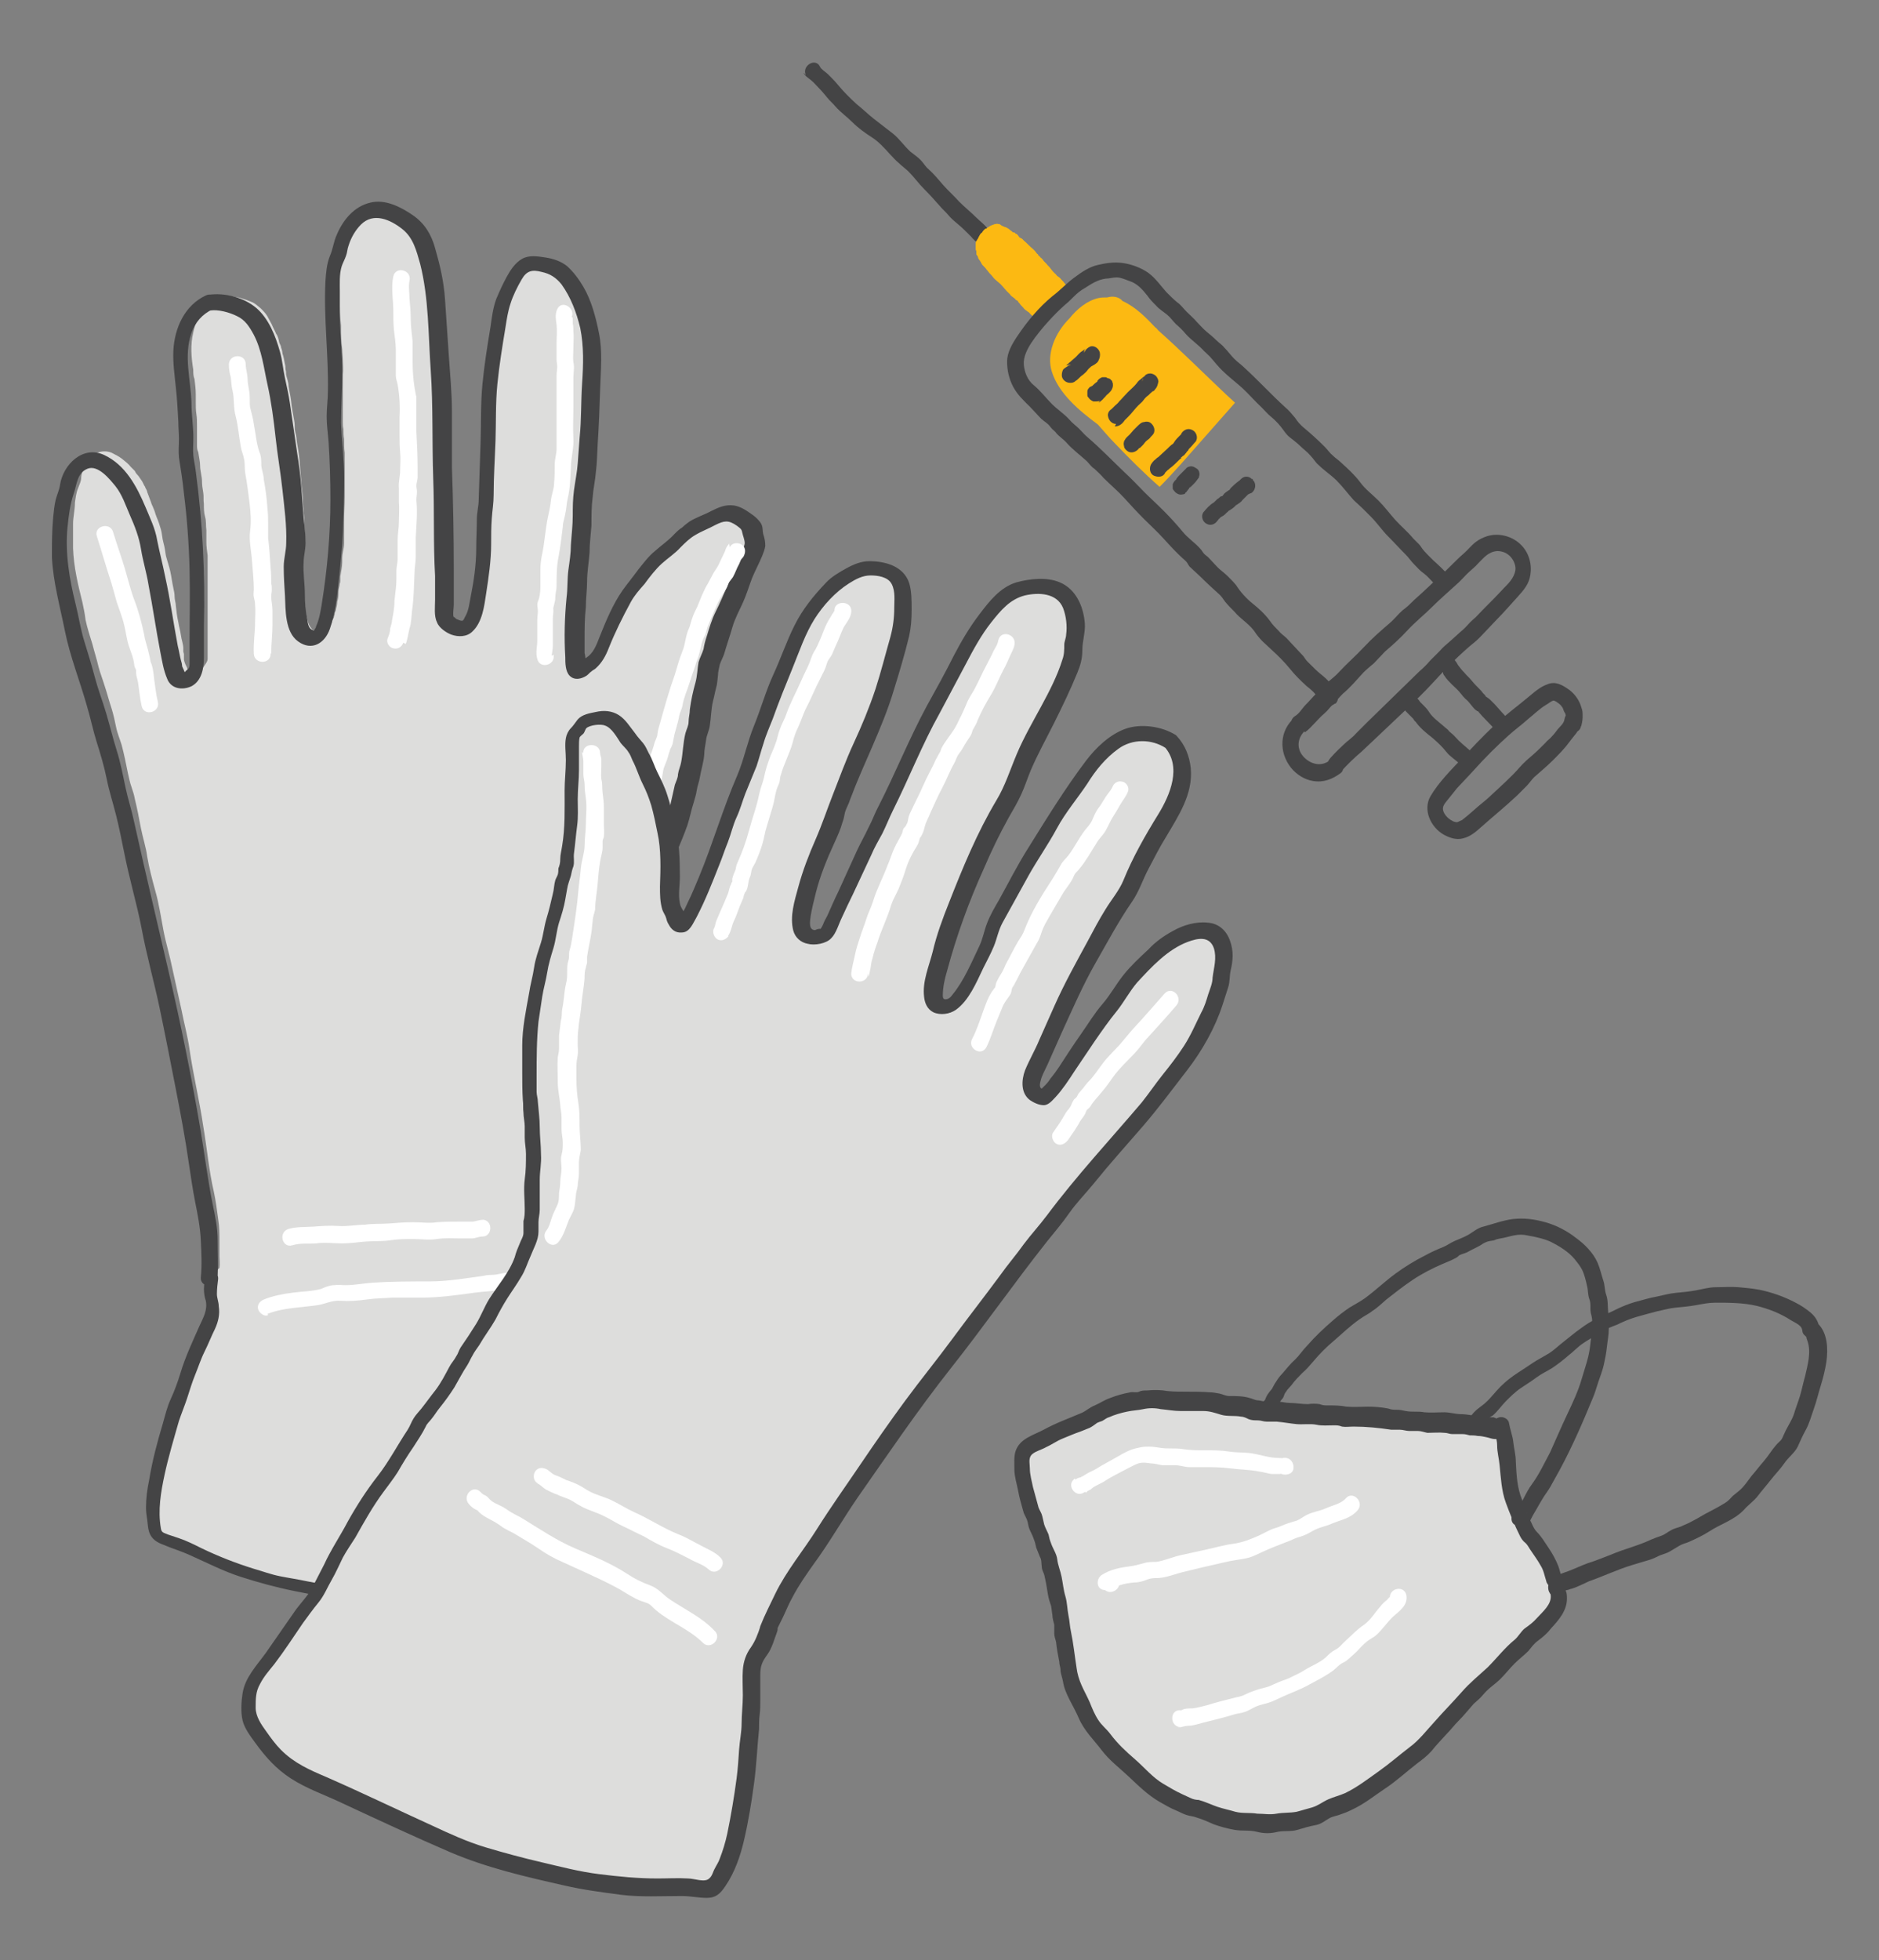
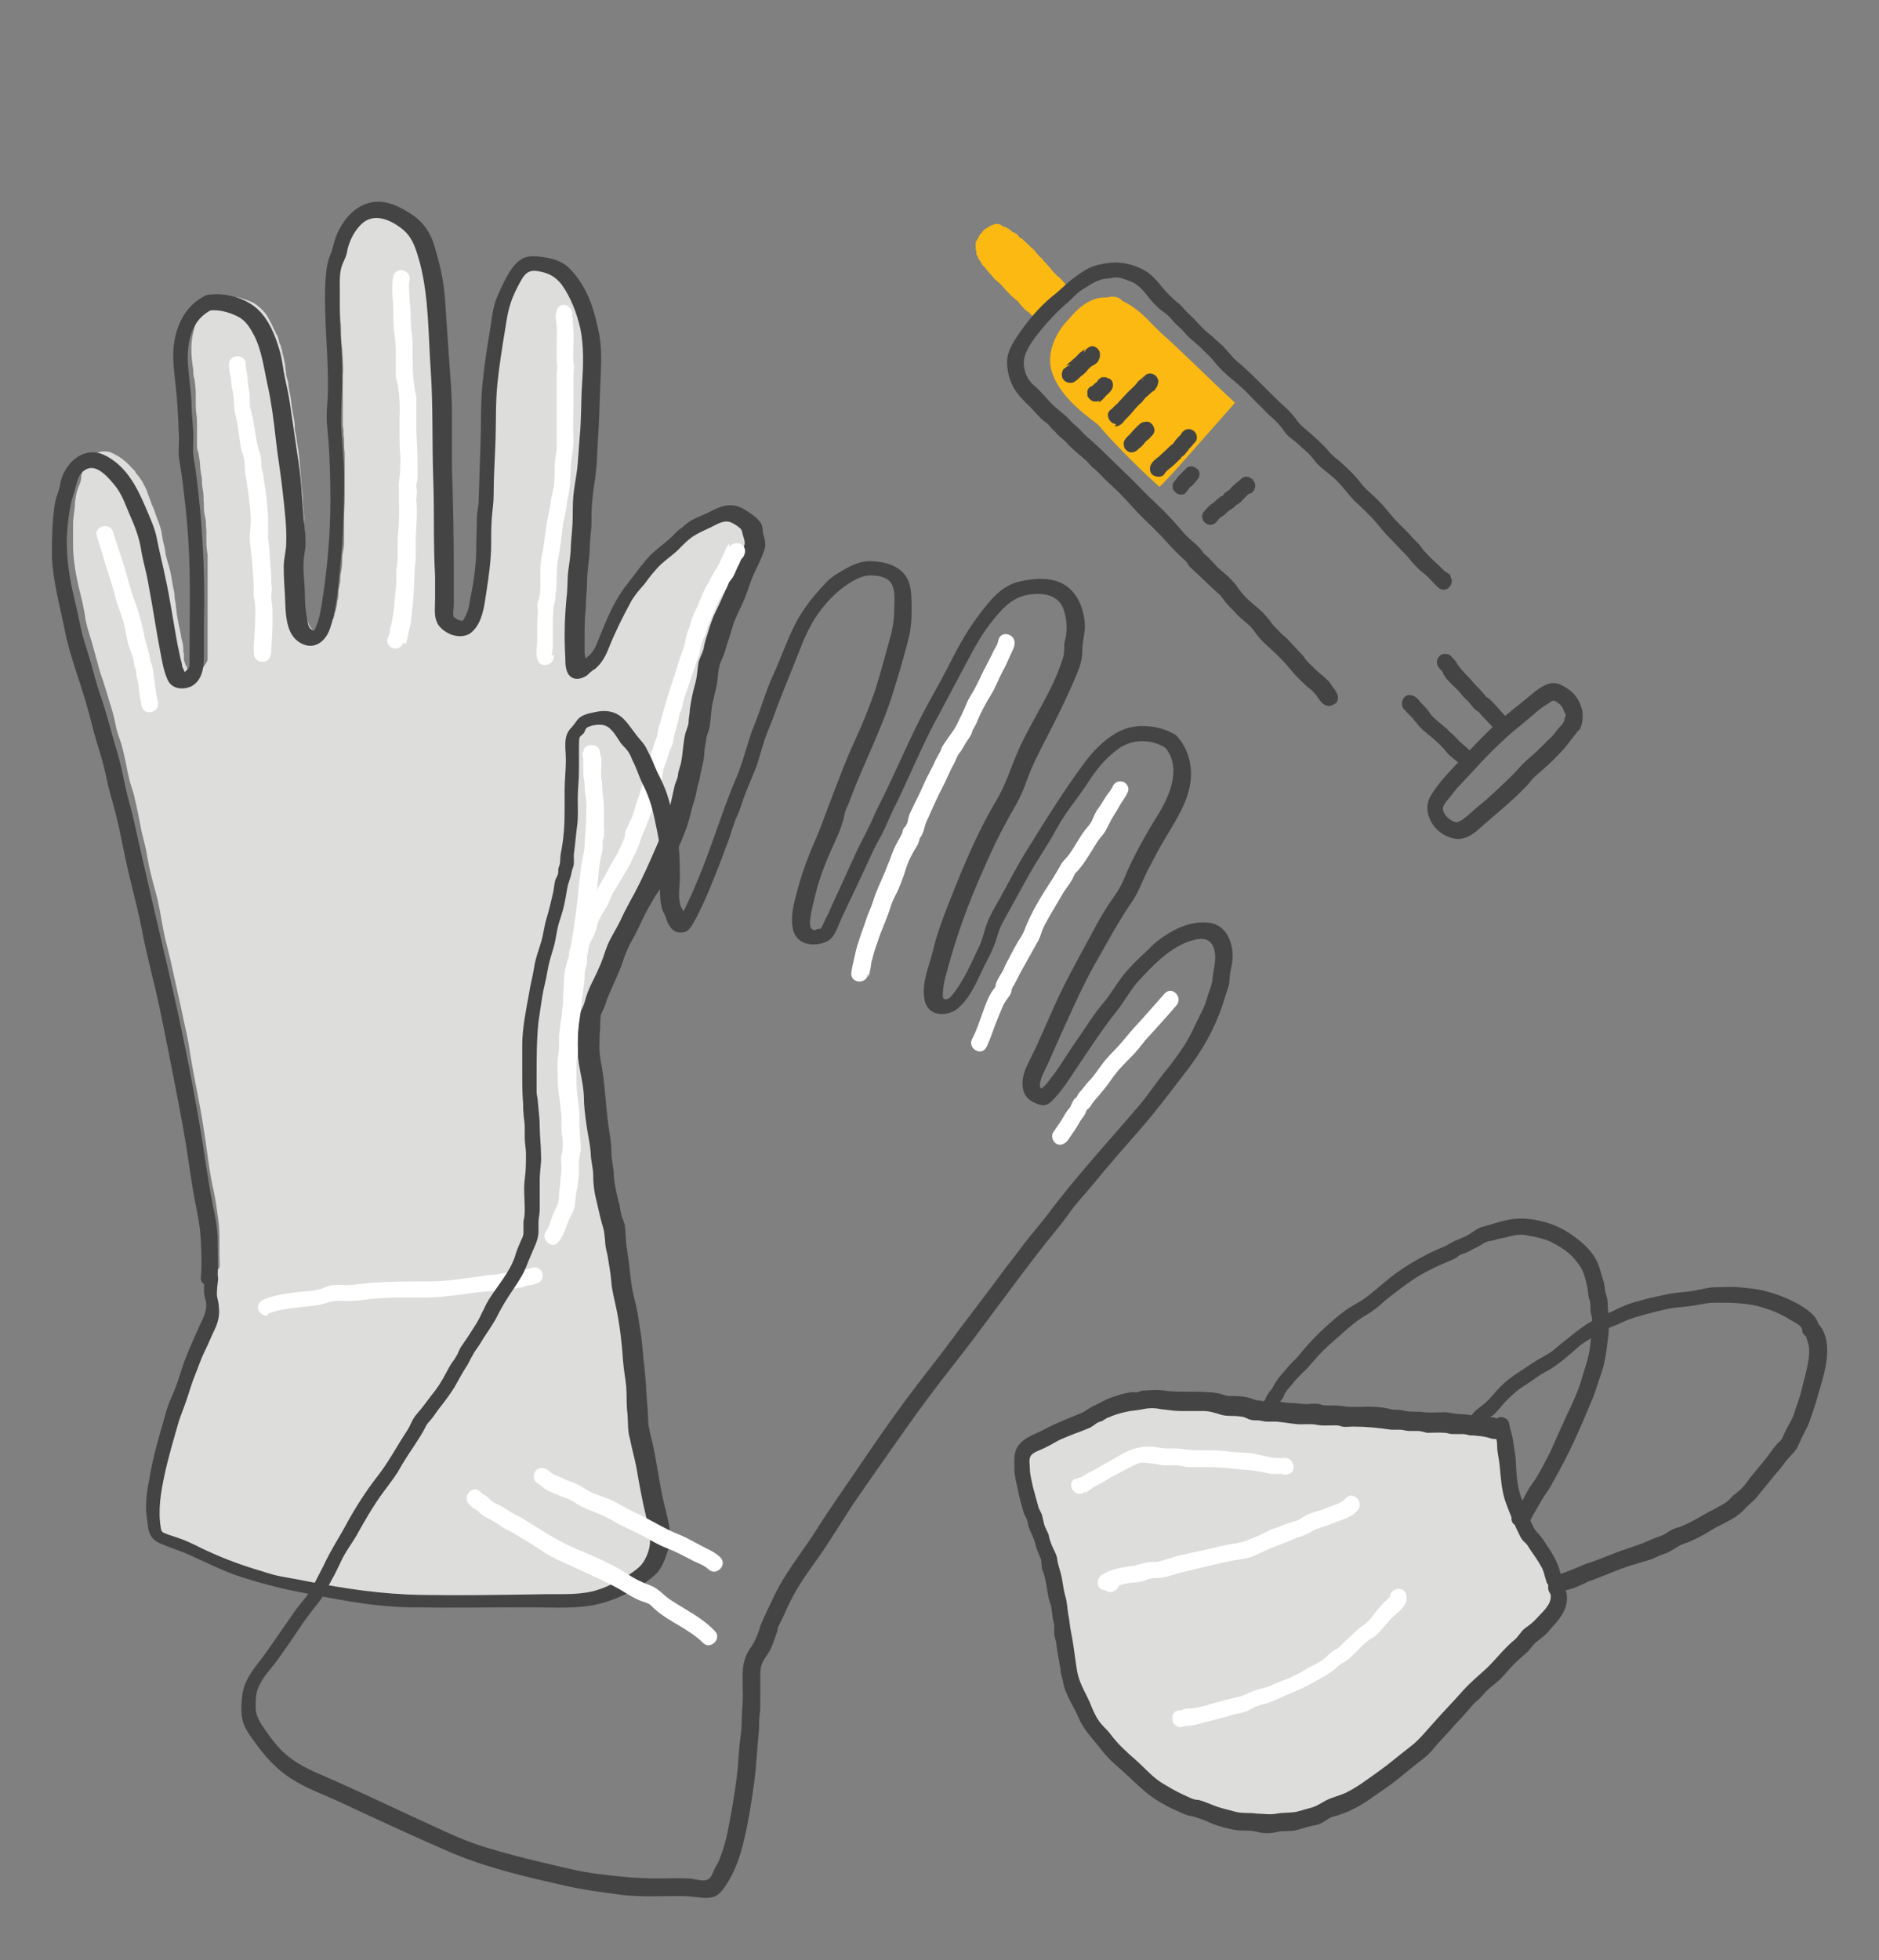
<svg xmlns="http://www.w3.org/2000/svg" id="Layer_1" data-name="Layer 1" viewBox="0 0 763.74 796.51" width="763.74" height="796.51">
  <rect x="0" y="0" width="763.74" height="796.51" fill="#808080" stroke="none" />
  <g>
    <path d="M86.7,517.66c0,1.77,0,3.29-.25,5.06v4.05c.76,2.79,1.01,5.06,0,7.85-.51,1.27-1.27,2.53-1.77,3.8l-3.8,8.1c-1.01,2.03-1.77,4.05-2.28,6.33-.25,1.27-1.01,2.28-1.52,3.55-.51,1.52-.76,2.79-1.27,4.3-1.27,2.79-2.03,5.57-3.29,8.36-1.27,3.04-2.03,6.08-3.04,9.12-1.77,5.57-3.04,10.89-4.56,16.46-.76,2.79-1.27,5.57-1.77,8.61s-.51,5.57-.76,8.61c0,1.27.51,2.28.51,3.29v3.04c.25,1.27.25,3.29,1.27,4.3s2.79,1.52,4.05,2.03c1.52.76,3.04.76,4.56,1.52s3.04,1.52,4.56,2.03c5.57,2.53,11.14,5.32,16.97,7.6,3.55,1.27,7.34,2.28,10.89,3.55,3.29,1.01,6.33,2.03,9.62,2.79,7.34,1.27,14.43,3.04,21.78,4.3,5.06,1.01,9.88,1.52,14.94,2.28,10.38,1.27,21.02,1.01,31.4,1.01s19.5-.25,29.37,0h11.9c3.29,0,6.84.25,10.13,0,6.33-.51,12.15-1.77,17.47-4.81,4.3-2.28,8.36-4.56,11.9-8.1,1.27-1.27,1.77-3.04,2.53-4.56.76-1.77,1.52-3.55,1.77-5.57,1.01-7.09-2.28-13.67-3.04-20.76-.25-2.53-1.27-5.06-1.77-7.6-.76-4.81-1.52-9.62-2.79-14.18-.51-1.52-.76-2.79-1.01-4.3v-6.84c-.51-2.79,0-5.06-.51-7.85,0-2.03,0-4.05-.51-6.08v-3.04c0-1.27-.51-2.53-.76-3.8-.25-4.81-.51-9.88-1.52-14.69-.25-1.27-.25-2.53-.51-3.8,0-1.27-.51-2.53-.76-4.05-.51-3.04-1.52-6.08-1.77-8.86-.25-5.06-1.27-9.88-2.03-14.94-.25-1.77-.76-3.29-.76-5.06v-2.03c0-1.27-1.01-2.79-1.01-4.05s-.51-2.79-.76-4.05c-1.27-4.81-2.53-10.13-2.53-15.19,0-2.53-.51-4.3-1.01-6.84v-3.29c0-1.01-.51-2.03-.51-3.04-.51-4.81-1.52-9.37-1.77-14.18v-6.33c0-1.27-.51-2.28-.76-3.55,0-1.01,0-2.28-.25-3.29-.76-4.05-2.03-8.61-1.52-12.91v-3.04c0-1.01.25-1.77,0-2.79v-4.81c0-1.27,1.27-2.79,1.77-4.05.76-1.52.76-3.04,1.52-4.56,1.77-3.55,3.29-7.34,5.06-11.14.76-1.77,1.01-3.55,1.77-5.32.76-2.03,1.77-4.3,2.79-6.08s2.28-3.55,3.29-5.57c.76-2.03,1.52-4.05,2.79-5.82s2.03-3.04,2.79-5.06c.76-1.77,1.52-2.79,2.53-4.3,1.01-1.27,1.52-3.29,2.28-4.81l2.53-5.57c1.52-3.04,2.79-6.33,4.3-9.37.76-1.77.76-3.29,1.52-5.06s1.01-3.55,1.77-5.32.76-3.8,1.27-5.57c.51-1.52,1.01-2.79,1.27-4.05,0-.76,0-1.27.25-2.03,0-.76.76-1.52,1.01-2.28,0-1.27,0-2.53.51-3.8.51-1.52,1.01-2.53,1.01-4.3.51-3.8.76-7.85,1.77-11.65,0-.76.76-1.52,1.01-2.53v-2.79c.25-2.03.51-4.3.76-6.08.25-1.52.76-3.29,1.01-4.81,0-1.01.51-2.03.76-3.04,0-.51.25-1.01.51-1.27v-2.53c0-.76.51-1.52.76-2.53,0-1.01,0-2.03.25-3.04s1.01-1.77,1.27-2.53c.51-1.01.51-2.28.76-3.29.51-2.03,1.01-3.8,2.03-5.57s1.01-3.8,2.03-5.57c1.77-3.8,3.55-7.6,5.06-11.39,1.01-2.03,1.27-4.3,2.28-6.33.76-1.77,1.52-3.55,2.28-5.32,1.01-2.53,3.29-5.57,3.04-8.36,0-1.01-.76-2.03-1.01-3.04s0-2.03-.25-3.04c-.76-1.52-2.79-2.79-4.3-3.8-2.79-2.28-6.58-2.79-9.88-.76-1.77,1.01-4.05,2.03-5.82,3.04s-3.8,1.52-5.32,2.79c-.51.51-1.01,1.01-1.52,1.52-.76.51-1.27.51-2.03,1.27-1.27,1.27-2.28,2.53-3.55,3.8-1.27,1.01-2.53,2.03-3.8,3.29-.76.76-1.52,1.27-2.28,1.77-.76.76-1.27,1.77-2.03,2.53-3.04,2.79-5.06,6.08-7.34,9.37-1.27,1.52-2.53,3.04-3.55,5.06s-2.28,3.55-3.04,5.32c-1.27,3.04-2.79,6.08-4.05,9.12-1.27,2.79-2.28,6.33-4.3,8.61-1.01,1.27-2.28,2.53-3.8,3.29,0,0-2.53,3.55-4.3,2.28-.51-.25-.51-1.52-.51-2.03,0-1.52-.25-2.79-.25-4.3v-12.15c0-4.05.25-7.85.51-11.65,0-1.01,0-2.03.25-3.04s0-2.03,0-3.04c0-1.77,0-3.29.51-5.06,0-1.52.51-3.29.51-4.81v-4.3c0-1.77.25-3.8.51-5.57,0-1.77,0-3.55.25-5.32v-6.08c0-2.03,0-4.05.51-6.08,0-.76.25-1.52.51-2.28,0-1.01,0-2.28.25-3.29.25-1.77.51-3.8.51-5.57v-2.79c0-1.01,0-2.28.25-3.29,0-1.77.25-3.8.51-5.57v-3.55c0-1.01,0-2.03.25-3.04,0-4.05,0-8.1.25-12.15v-12.41c0-2.28,0-4.81-.25-7.09,0-1.01-.51-2.03-.51-3.04,0-1.27-.51-2.28-.76-3.55l-1.52-5.32c0-.51-.51-1.01-.51-1.52s-.25-1.27-.51-1.77c-.51-1.52-1.27-2.53-2.03-3.8-1.01-1.77-2.28-3.55-3.55-5.32-1.01-1.27-2.03-2.28-3.29-3.29-1.01-.76-2.53-1.27-3.55-1.77s-2.28-.76-3.55-1.01c-.76,0-1.27-.25-2.03-.25h-2.53c-2.03,0-4.56,1.77-5.57,3.55-1.77,2.79-3.29,5.57-4.56,8.61-.51,1.27-1.01,2.28-1.52,3.55s-.76,2.53-1.01,3.8c-.76,2.53-.76,5.32-1.52,7.85s-.76,5.57-1.27,8.36-1.01,5.57-1.27,8.61c-.25,3.8-.76,7.34-1.01,11.14v12.66c0,5.06,0,9.88-.25,14.94,0,2.79,0,5.32-.51,8.1v7.09c0,.25,0,.51-.25,1.01v20.76c0,1.27-.25,2.53-.25,3.55s-.25,2.28-.51,3.55c0,1.77-.25,3.55-.76,5.32,0,.76-.25,1.77-.51,2.53,0,.51,0,.76-.25,1.27s0,.76,0,1.27c0,.76-.25,1.52-.51,2.28,0,.76-.51,1.52-.76,2.53,0,.51-.51,1.01-.76,1.52-.25.76-.51,1.27-1.01,2.03s-.76,1.27-1.27,1.77-1.01.51-1.77.76c-1.01.25-2.03,0-3.04,0-1.52-.51-2.53-1.52-3.8-2.53-.51-.25-.76-.51-.76-1.01-.25-1.77,0-3.8,0-5.57v-59.51c0-3.8-.51-7.6-.25-11.39v-12.66c0-2.03,0-4.05-.25-6.08v-2.79c0-1.27-.25-2.53-.25-3.8,0-1.77-.25-3.55-.51-5.57,0-2.79-.25-5.57-.25-8.36,0-1.52,0-3.29-.51-4.81s0-3.29-.25-5.06c0-1.52,0-2.79-.25-4.3v-3.04c0-1.01,0-2.03-.51-3.04v-1.77c0-.76,0-1.27-.25-2.03-.25-2.28-1.01-4.3-1.52-6.58-.51-1.52-1.01-3.04-1.27-4.81,0-.25,0-.76-.25-1.01,0-.51,0-1.01-.51-1.27-.25-.76-.76-1.52-1.27-2.28-.76-1.27-1.77-2.79-3.04-4.05-.25,0-.51-.51-.76-.76s-.51-.51-1.01-.76-.76-.51-1.01-.76c-.51-.25-1.01-.76-1.27-1.01s-1.01-.51-1.52-.76c-.25,0-.76-.51-1.01-.51-1.27-.51-2.28-1.27-3.55-1.52-1.01-.25-2.03-.76-3.04-.76h-2.79c-.76,0-1.77.51-2.53.76-1.01.25-1.77.76-2.53,1.27-1.77,1.27-3.29,3.04-4.56,4.56-1.77,2.53-3.04,5.32-3.8,8.1-.25,1.01-.51,2.03-.76,3.29v.51c-.51,1.01-.76,1.77-1.01,2.79-.51,1.27-.76,2.79-.76,4.05v14.94c0,2.79.25,5.32.51,7.85,0,3.29,0,6.33.51,9.62,0,1.52.25,3.04.25,4.56,0,1.77.25,3.8,0,5.57v19.5c0,1.01,0,1.77.25,2.79,0,1.27,0,2.79.25,4.05,0,1.77,0,3.8.25,5.57v17.98c0,3.29-.25,6.84-.25,10.13v8.61c0,1.27-.25,2.53-.51,3.8s-.25,2.53-.25,4.05c0,1.77-.51,3.8-.76,5.57v1.52c0,.51,0,1.01-.25,1.52,0,1.01-.51,2.03-.51,3.04,0,1.52,0,2.79-.51,4.3,0,1.01-.25,2.03-.51,3.04,0,.51-.25,1.01-.51,1.52,0,.51,0,.76-.25,1.27,0,.76-.51,1.27-.76,1.77,0,.51-.25,1.01-.51,1.52-.76,1.52-2.03,3.8-4.05,3.8-.76,0-1.27-.51-2.03-.76s-1.52-.76-2.03-1.52c-1.27-1.52-1.52-3.8-2.03-5.57-.76-3.04-.76-6.33-1.01-9.37,0-2.28,0-4.56-.25-6.58v-5.32c0-1.52,0-3.04.25-4.56,0-.76,0-1.27.25-2.03,0-1.01,0-1.77.25-2.79s0-1.77,0-2.79c-.25-2.53,0-5.06-.51-7.85,0-1.52-.25-3.04-.25-4.56,0-2.03-.25-3.8-.51-5.82-.25-3.29-.51-6.33-.76-9.62s-.76-6.33-1.27-9.37c0-1.52-.51-2.79-.76-4.3,0-1.27,0-2.53-.25-3.8-.51-2.79-1.01-5.32-1.27-8.1-.25-2.03-.76-4.05-1.01-5.82,0-1.77-.76-3.29-1.01-4.81,0-.76,0-1.27-.25-2.03,0-.76,0-1.52-.25-2.28-.25-1.52-.51-2.79-1.01-4.3,0-.76-.25-1.52-.51-2.28,0-.76-.51-1.27-.76-2.03-.25-1.27-.51-2.53-1.27-3.55-.51-1.27-1.27-2.53-1.77-3.8-.51-1.01-1.27-2.28-1.77-3.29-.76-1.27-1.77-2.28-2.79-3.29-1.01-.76-2.03-1.77-3.04-2.28-1.77-.76-3.8-1.52-5.82-2.03-1.52-.25-3.04-.51-4.3-.76h-2.03c-.51,0-1.01.25-1.27.25h0c-2.53,1.01-4.56,2.79-6.33,4.81-2.53,2.79-3.8,6.33-4.56,9.88-1.27,5.06-.76,10.38,0,15.19,0,1.27,0,2.53.51,3.8.25,2.03.51,4.05.51,6.08v3.29c0,1.52,0,3.29.25,4.81s.25,3.29.25,4.81v7.6c0,1.01,0,2.03.51,3.04.25,1.77.76,3.8.76,5.57,0,2.03.76,4.3.76,6.33,0,1.52.25,3.04.51,4.56s0,3.04.25,4.56c0,1.77,0,3.55.51,5.32s.25,3.55.51,5.32v4.81c0,1.77.25,3.8.51,5.57v42.03c0,.76-.51,1.52-1.01,2.28s-1.01,1.52-1.52,2.03c-.51.51-1.52.51-2.28.76h-2.53s-.25,0-.51-.25c0-.25-.51-.76-.51-1.27-.51-1.01-1.01-2.03-1.27-3.29v-2.28c0-.25-.25-.76-.25-1.01v-1.27c0-1.77-.76-3.55-1.01-5.57-.25-1.77-.76-3.29-1.01-5.06-.51-2.28-.76-4.3-1.01-6.58,0-1.27-.51-2.53-.51-3.8s-.25-2.28-.51-3.55c-.51-2.28-.76-4.56-1.27-6.84s-1.27-4.3-1.77-6.33c-.25-1.77-.51-3.55-1.01-5.32s-.51-3.55-1.01-5.32-1.01-3.29-1.77-5.06c-.51-1.27-.76-2.53-1.27-3.55-.25-.76-.76-1.52-1.01-2.53-.51-1.27-1.01-2.79-1.52-4.05,0-.51-.51-1.27-.76-1.77,0-.51-.51-.76-.51-1.01-.25-.51-.51-1.01-.76-1.52-.76-1.01-1.27-2.03-2.03-2.79-.51-.51-.76-1.01-1.01-1.52-.51-.51-1.01-1.01-1.52-1.52-1.01-1.27-2.28-2.28-3.55-3.29s-2.79-1.77-4.3-2.53c-1.77-.76-4.05-.76-5.82,0-3.29,1.77-6.33,6.33-6.58,10.13,0,1.52-.76,2.79-1.27,4.3-.76,1.77-1.01,4.05-1.27,5.82,0,3.04-.76,5.82-.76,8.61v9.88c.25,7.6,2.03,14.94,3.8,22.03.51,2.28,1.01,4.81,1.27,7.09.76,3.55,1.77,6.58,2.79,9.88.76,3.04,1.77,6.08,2.53,9.37.76,2.79,1.77,5.32,2.53,7.85,1.01,3.04,1.77,6.08,2.79,9.12.76,2.53,1.27,4.81,1.77,7.34s1.52,4.81,2.28,7.34c1.01,3.8,1.77,7.6,2.53,11.39.51,2.03.76,3.8,1.52,5.82.51,1.52,1.01,3.04,1.27,4.56,1.01,4.05,1.77,8.1,2.53,12.15.76,3.8,2.03,7.6,2.53,11.39.76,4.56,2.03,9.37,3.29,13.93,1.52,5.32,2.28,10.64,3.29,15.95s2.53,10.13,3.55,15.19c1.27,5.82,2.53,11.39,3.8,17.22,1.01,5.32,2.53,10.64,3.29,16.21,1.52,10.38,4.05,20.76,5.57,31.15,1.52,8.86,2.28,17.98,4.3,26.59.76,3.55,1.27,7.34,1.77,11.14.51,3.04.51,6.33.51,9.37v5.57c0,1.52.25,3.29,0,4.81l-2.53,2.53Z" fill="#dddddc" />
    <path d="M83.4,517.66c0,2.03-.51,4.05-.51,6.08,0,1.77.25,3.29.76,4.81.76,3.8-1.01,6.84-2.53,10.13-2.79,6.33-5.82,12.66-7.85,19.5-1.01,3.29-2.28,6.84-3.8,10.13s-2.28,6.58-3.29,10.13c-2.28,7.6-4.3,15.19-5.57,23.04-.76,3.55-1.27,7.34-1.27,11.14,0,1.77.25,3.29.51,5.06s.25,3.29.76,4.81c1.01,3.04,3.29,4.3,6.08,5.32,3.55,1.52,7.09,2.53,10.38,4.05,6.84,3.04,13.67,6.58,20.76,8.86s14.43,4.3,22.03,5.82c15.45,3.04,30.89,6.33,46.85,6.58,15.95.25,32.16,0,48.37,0,7.85,0,15.95.51,23.8-.51,7.09-1.01,13.42-3.55,19.5-7.09,3.04-1.77,6.08-3.8,8.36-6.08s3.55-5.82,4.56-8.86c2.53-7.09-.25-14.43-1.77-21.27-1.52-6.84-2.53-14.69-4.05-21.78-.76-3.55-1.77-6.58-2.03-10.13,0-4.05-.51-7.85-.76-11.9,0-3.29-.51-6.58-.76-9.88-.51-4.05-.76-8.36-1.27-12.41-.51-3.29-1.01-6.58-1.52-9.88-.76-4.05-2.03-7.85-2.53-11.9-.51-3.55-.76-7.09-1.27-10.38-.25-1.77-.51-3.55-.76-5.32-.25-2.28-.25-4.56-.51-6.84,0-1.52-.76-3.04-1.27-4.3-.51-1.77-.76-3.29-1.01-5.06-1.01-3.8-2.03-7.85-2.28-11.65,0-3.29-1.01-6.58-1.01-9.88,0-3.8-.76-7.34-1.27-11.14-1.01-7.6-1.27-15.19-2.53-22.79-.76-3.8-1.27-7.34-1.01-11.14,0-1.52,0-3.29.25-4.81,0-1.77,0-3.8.25-5.57.51-1.52,1.52-3.04,2.03-4.81.51-2.03,1.27-3.55,2.03-5.32,1.52-3.55,3.29-7.09,4.56-10.64,1.01-3.29,2.28-6.58,4.05-9.62s3.04-6.08,4.56-9.12c1.27-2.79,3.04-5.57,4.56-8.36.76-1.27,1.77-2.53,2.53-3.8.76-1.77,1.52-3.55,2.28-5.06,3.04-6.84,6.08-13.42,8.61-20.51,1.01-3.04,1.52-6.08,2.53-9.12.51-1.77,1.01-3.29,1.27-5.06s1.01-3.55,1.27-5.32c.51-3.04,1.52-6.08,1.77-9.12,0-2.03.51-4.05.76-6.08s1.27-3.8,1.52-5.82c.51-3.29.51-6.58,1.27-9.88.51-1.77.76-3.55,1.27-5.32s.51-3.29.76-5.06c0-1.52.51-3.29.76-4.56.51-1.52,1.27-2.79,1.77-4.3,1.01-3.55,2.28-7.09,3.29-10.64,1.01-3.55,2.79-6.84,4.3-10.13s2.53-6.84,3.8-10.13c1.27-3.04,2.79-5.82,4.05-8.86.51-1.27,1.01-2.53,1.27-4.05,0-1.77-.25-3.04-.76-4.56-.51-1.77,0-3.29-1.27-5.06-.76-1.01-1.77-2.03-2.79-2.79-2.53-1.77-4.81-3.55-7.85-4.05-3.55-.51-6.33.76-9.37,2.28-2.79,1.52-6.08,2.53-8.86,4.3-1.01.76-2.03,1.52-2.79,2.28-1.27.76-2.28,1.77-3.29,2.79-2.28,2.53-5.32,4.56-7.85,6.84-2.53,2.03-4.81,5.06-6.84,7.6-2.03,2.79-4.3,5.57-6.33,8.36-4.05,5.82-6.84,12.66-9.37,18.99-1.01,2.53-2.03,5.57-4.3,7.6-.76.51-1.27,1.01-2.03,1.52-2.03,1.52.51-.25-.51.51,0,0-.51.51-.76.76-.51,1.01,1.52,2.03,2.03,1.52.25-.51-.25-4.81-.51-5.32v-5.57c0-4.3,0-8.61.51-13.17,0-3.55.51-7.09.51-10.38,0-4.05.76-8.1,1.01-11.9,0-3.55.51-7.34.76-10.89,0-3.8,0-7.85.51-11.65.25-3.29,1.01-6.58,1.27-9.88.51-3.8.51-7.6.76-11.65.51-7.6.76-14.94,1.01-22.54.25-7.6,1.01-15.19-.51-22.54-1.27-6.33-3.04-13.17-6.33-18.74-1.77-3.04-4.05-6.08-6.58-8.36-2.53-2.03-5.57-3.04-8.86-3.55s-6.58-1.01-9.37.51-4.81,4.56-6.33,7.34-3.04,6.08-4.3,9.12c-1.27,3.55-1.77,7.34-2.28,11.14-1.27,7.6-2.53,15.45-3.29,23.3s-.51,15.7-.76,23.55c-.25,7.85-.51,15.45-.76,23.3,0,2.79-.76,5.32-.76,8.1,0,4.05-.25,7.85-.25,11.9,0,6.58-1.01,13.42-2.28,19.75-.51,2.53-.76,5.32-2.03,7.6-.51.76-.76,2.03-1.52,2.03s-1.52-.51-2.28-.76c0,0-1.52-1.52-1.01-.51-.51-1.27,0-4.05,0-5.32v-13.93c0-13.93-.25-27.85-.76-41.78v-22.79c0-7.6-.76-15.19-1.27-22.79s-1.01-14.94-1.52-22.54-2.03-13.93-4.05-21.02c-1.52-5.57-4.3-10.13-9.12-13.42-4.81-3.29-11.14-6.58-17.22-5.06-6.58,1.52-11.14,7.09-13.67,13.17-1.27,2.79-1.52,5.82-2.79,8.61-1.27,3.29-1.52,6.58-1.77,10.13-.76,14.94,1.27,29.63,1.01,44.57,0,3.55-.51,6.84-.51,10.38s.51,6.84.76,10.13c.51,7.85.76,15.7.76,23.55,0,14.18-1.27,28.61-3.55,42.79-.51,3.04-1.01,6.08-2.28,8.86,0,.51-.51,1.01-.76,1.52-.51.51.25.51-.51,0-1.77-.51-2.03-2.53-2.28-4.3-.76-3.55-1.01-6.84-1.01-10.38,0-4.05-.76-8.61-.51-12.66,0-3.04,1.01-6.08.76-9.12,0-4.05-.76-8.1-1.01-12.41-.51-7.6-1.01-14.94-2.28-22.54-1.01-6.84-2.03-13.93-3.04-20.76-.51-3.55-1.27-6.84-2.03-10.38s-1.01-7.09-2.03-10.64c-1.77-6.33-4.56-13.42-9.62-17.73-5.06-4.3-12.91-6.33-19.5-5.32l4.05,4.05h0c.51-3.04-2.28-5.06-5.06-3.8-8.61,4.05-12.66,13.17-13.17,22.28-.25,5.06.51,10.13,1.01,15.19.51,4.56.76,9.12,1.01,13.93,0,2.28.25,4.56.25,6.84,0,2.53-.25,5.06,0,7.6.76,4.81,1.52,9.62,2.03,14.69,1.27,10.13,2.03,20.51,2.28,30.89.25,10.38,0,20.51,0,30.89v7.09c0,1.01,0,1.77-.76,2.53-.51.51-.76.51-1.01,1.01h-.76s.76,1.27.51.51c0-1.01-.76-2.03-1.01-2.79,0-.76-.25-1.77-.51-2.53-.51-2.03-.76-3.8-1.27-5.82-1.77-9.37-3.04-18.74-5.06-27.85-1.01-5.06-2.28-9.88-3.29-14.94-.76-4.81-3.04-9.37-4.81-13.67-3.55-8.36-8.1-16.97-16.71-21.02-8.61-4.05-16.71,3.8-17.98,12.15-.25,2.03-1.27,4.05-1.77,6.08-.51,2.28-.76,4.56-1.01,7.09-.51,5.57-.51,10.89-.51,16.21.51,10.13,3.29,20,5.32,30.13,2.03,10.13,6.08,20.26,8.86,30.13,1.52,5.06,2.53,10.13,4.05,14.94s3.04,9.88,4.05,14.94,2.53,9.62,3.8,14.69,2.28,10.13,3.29,15.19c1.01,5.06,2.28,10.38,3.55,15.45s2.53,10.13,3.55,15.45c2.03,10.89,5.06,21.52,7.34,32.41s4.3,21.27,6.33,31.65c2.03,10.38,4.05,21.02,5.57,31.65.76,5.06,1.52,10.38,2.53,15.45,1.01,5.06,2.03,10.13,2.28,15.45s.51,10.13,0,15.19c-.25,4.3,6.58,4.3,6.84,0,.25-5.06,0-10.13,0-15.19s-1.01-9.88-2.03-14.69c-2.03-10.13-3.29-20.51-5.06-30.89-3.55-21.02-7.85-42.04-12.66-62.8-4.81-20.76-9.62-41.02-14.18-61.53-1.01-4.81-2.53-9.37-3.55-14.18-1.01-4.81-2.03-10.13-3.55-14.94s-2.79-10.13-4.3-15.19-3.29-9.62-4.56-14.43c-1.27-4.81-2.79-9.88-4.3-14.69s-2.28-10.13-3.55-15.19c-2.53-10.13-4.3-20.76-3.29-31.15.51-4.81,1.01-9.12,2.53-13.67,1.27-3.55,1.27-8.36,5.57-10.13,4.3-1.77,9.12,4.3,11.4,7.09,2.79,3.55,4.05,7.6,5.82,11.65,2.03,4.56,3.8,9.12,4.56,13.93.76,4.81,2.28,9.62,3.04,14.43,1.77,9.12,3.04,18.23,4.81,27.35.76,3.8,1.27,7.34,2.79,10.89,1.52,4.05,6.08,4.81,9.88,3.04,4.3-2.28,5.06-7.6,5.06-11.9v-12.91c.51-20.76-.51-41.53-3.29-62.29-.25-2.28-.76-4.3-1.01-6.58-.25-2.53,0-4.81,0-7.34,0-4.56-.76-9.37-.76-13.93-.25-9.62-3.29-19.25,0-28.61,1.52-4.3,4.3-7.6,8.61-9.62l-5.06-3.8h0c-.51,2.79,1.52,4.56,4.05,4.3,3.29-.51,7.85.76,10.89,2.28,3.29,1.52,5.06,4.3,6.84,7.6,3.29,6.33,4.05,13.42,5.57,20.26,1.52,6.84,2.53,14.43,3.29,21.52.76,7.09,2.03,14.18,2.79,21.27s1.77,14.43,1.52,21.52c0,3.29-1.01,6.33-1.01,9.62,0,4.05.25,7.85.51,11.9.25,5.82,0,14.69,5.32,18.49,5.57,4.05,10.89.76,12.91-5.06,2.03-5.82,3.04-12.66,3.55-18.99.76-6.84,1.52-13.93,1.77-20.76.25-6.84.51-14.43.51-21.78s-1.01-14.94-1.27-22.28c0-6.84.51-13.67.51-20.51s-.76-14.18-1.01-21.02v-11.65c0-3.29-.25-7.09.76-10.38.51-1.52,1.27-2.79,1.77-4.3.51-1.27.51-2.79,1.01-4.05,1.01-3.29,2.79-6.33,5.06-8.61,5.06-5.06,11.9-2.03,16.71,1.77,4.56,3.55,5.82,8.86,7.34,14.18,3.55,13.93,3.29,28.87,4.3,43.3,1.01,14.43.51,29.37,1.01,43.81.51,13.17,0,26.59.76,39.76v9.62c0,2.79-.51,6.58.76,9.12.76,2.28,3.8,4.3,5.82,5.06,2.79,1.01,6.33,1.01,8.61-1.27,4.05-3.8,4.81-10.38,5.57-15.45,1.01-6.58,2.03-13.42,2.03-20,0-3.55,0-6.84.25-10.38s.76-6.33.76-9.62c0-7.34.51-14.69.76-22.03.25-7.34,0-15.45.76-23.04.76-7.6,2.03-15.45,3.29-23.04.51-3.29,1.01-6.58,2.03-9.62,1.01-3.29,2.79-6.84,4.56-9.88,2.03-3.55,4.3-4.05,8.1-3.04,3.55.76,5.82,2.28,8.1,5.06,3.8,5.32,6.08,11.39,7.6,17.73,1.52,7.6,1.27,14.94.76,22.54s-.25,14.69-1.01,22.03c-.25,3.55-.51,6.84-.76,10.38s-1.01,7.09-1.52,10.89-.51,7.09-.51,10.38c0,4.05-.51,7.85-.76,11.9,0,3.29-.51,6.58-1.01,10.13-.51,3.8-.25,7.6-.76,11.39-.76,7.85-1.01,15.95-.51,24.06,0,2.28,0,5.82,1.77,7.6,2.03,2.03,4.81,1.27,6.84,0,.76-.51,1.27-1.27,2.03-1.77h0s.76-1.01,0,0c.51-.51,1.27-.76,1.77-1.27,2.53-2.28,4.05-5.06,5.32-8.36,2.53-6.33,5.57-12.41,8.86-18.49,1.52-2.79,3.55-5.06,5.57-7.34,2.03-2.79,4.56-6.08,7.09-8.36,2.53-2.28,5.32-4.05,7.6-6.58,1.77-1.77,3.8-3.8,6.08-5.06,2.53-1.52,5.32-2.53,8.1-4.05,3.55-1.77,5.32-2.03,8.61.25,1.27,1.01,2.03,1.27,2.28,2.79.25,1.27,1.01,3.04,1.01,4.3s-1.01,2.79-1.52,3.8c-.76,1.52-1.52,3.29-2.28,4.81-1.27,2.79-2.28,5.82-3.29,8.86-1.52,3.55-3.04,7.09-4.81,10.64-1.52,3.04-2.53,6.58-3.55,9.88-.51,1.52-1.01,3.29-1.27,5.06-.51,1.77-1.52,3.55-2.03,5.32-.51,2.79-.51,5.57-1.27,8.36-1.01,3.55-1.77,7.09-2.28,10.89,0,1.77-.51,3.29-.51,5.06,0,1.52-.76,2.79-1.27,4.56-1.01,4.05-1.01,8.1-1.77,11.9-.25,1.52-1.01,3.04-1.27,4.81,0,1.52-.76,2.79-1.27,4.3-.76,3.29-1.52,6.84-2.28,10.13-1.52,6.84-4.56,13.42-7.34,19.75s-5.57,12.15-8.86,17.98c-1.52,2.79-2.79,5.32-4.05,8.1-1.52,3.04-3.55,6.08-4.81,9.12s-2.03,6.33-3.55,9.37c-1.52,3.8-3.8,7.34-5.06,11.39-.51,1.52-.76,3.04-1.52,4.56-.76,1.52-1.27,2.79-1.52,4.3-.51,3.55-.25,7.09-.51,10.64-.51,7.34,2.28,14.18,2.53,21.52,0,3.8.51,7.34,1.01,11.14s1.52,7.85,1.77,11.65c0,3.04,1.01,6.08,1.01,9.12,0,3.8.51,7.34,1.52,11.14.76,3.29,1.52,6.84,2.53,10.13.51,1.77.51,3.04.76,5.06,0,2.03.51,4.05,1.01,6.08.51,3.55,1.27,7.09,1.52,10.64s1.27,7.34,2.03,10.89c1.52,7.34,2.28,14.43,2.79,21.78.25,3.55,1.01,6.84,1.27,10.38s0,7.34.51,10.89c.25,3.29,0,6.84,1.01,10.13.76,3.8,1.77,7.34,2.53,11.14,1.27,7.34,2.53,14.43,4.3,21.52.76,3.29,1.52,6.58,1.27,9.88-.25,3.04-2.03,7.34-4.3,9.37-2.53,2.28-5.57,4.05-8.36,5.57-3.29,1.77-6.58,3.29-10.38,4.3-7.34,1.77-14.69,1.01-22.03,1.27-15.95.25-31.91.51-47.86.25s-31.15-2.53-46.59-5.57c-3.55-.76-7.09-1.27-10.89-2.03-3.8-.76-7.09-2.03-10.64-3.04-7.34-2.28-14.43-5.06-21.27-8.36-3.04-1.52-6.08-3.04-9.12-4.05-1.52-.51-3.04-1.01-4.56-1.52-1.77-.76-2.53-.76-2.79-2.53-1.27-7.34,0-14.69,1.52-21.78s3.8-14.69,5.82-21.78c1.01-3.04,2.28-6.08,3.29-9.12s2.03-6.58,3.29-9.62,2.28-6.33,3.8-9.37,2.79-6.33,4.3-9.37c1.27-2.79,2.03-5.82,1.52-9.12,0-1.77-.76-3.29-.76-5.06,0-2.03.25-4.05.51-6.08.25-4.3-6.33-4.3-6.84,0l1.52-2.03Z" fill="#444445" />
    <path d="M108.73,533.87c6.58-2.53,13.42-2.53,20.51-3.55,3.04-.51,5.82-2.03,9.12-1.77,3.55.25,7.09,0,10.64-.51,3.55-.51,7.09-.51,10.64-.76h11.65c7.34,0,14.43-1.01,21.78-2.03,3.55-.51,7.34-.51,10.89-1.27,3.55-.76,7.85,0,10.89-2.03h-2.53c2.28.76,4.3.25,6.58-.76,1.77-.76,2.03-3.29,1.27-4.56-1.01-1.77-3.04-2.03-4.56-1.27-.51.25-1.27.25-2.03.51h1.77s-1.52-.25-2.28,0-1.27.51-1.77.76c-1.52.51-3.29.51-4.81.51s-3.29.51-4.81.76-3.29,0-5.06.51c-7.34,1.01-14.69,2.28-22.03,2.28s-15.45,0-23.04.51c-3.8.25-7.34,1.01-11.14,1.01-1.52,0-3.04-.25-4.56,0-1.77,0-3.55.76-5.32,1.52-3.55,1.01-7.6,1.01-11.4,1.52-4.05.51-8.1,1.27-11.9,2.79-1.77.76-2.79,2.28-2.28,4.05.51,1.52,2.53,3.04,4.05,2.28h0l-.25-.51Z" fill="#fff" />
-     <path d="M196.59,495.63c-1.52,0-2.79.51-4.3.76h-4.81c-3.29,0-6.58,0-9.88.25-3.04.51-6.33,0-9.62,0s-6.58.25-9.88.51-6.58,0-9.88.51c-3.55,0-6.84.76-10.64.51s-6.58,0-10.13.25-7.09,0-10.38,1.01c-4.05,1.52-2.28,7.85,1.77,6.58,3.29-1.01,6.58-.51,9.62-.76,3.55-.51,7.09,0,10.64,0,3.29,0,6.33-.51,9.62-.76s6.58,0,9.88-.51c3.29-.51,6.33-.51,9.37-.51s6.33.51,9.62,0c3.29-.51,6.33-.25,9.37-.25h4.81c1.52,0,2.79-.76,4.3-.76,4.3,0,4.3-6.84,0-6.84h.51Z" fill="#fff" />
    <path d="M224.2,266.47s.51-2.79.51-4.05v-10.89c0-2.03.51-3.29,0-5.32v1.77c.25-1.77,1.01-3.29,1.01-5.32,0-1.52.51-3.04.51-4.56,0-3.8,0-7.85.76-11.65.76-4.05,1.27-8.1,1.77-12.41,0-1.77.76-3.55,1.01-5.32.51-2.03.51-4.3,1.01-6.33,1.01-4.05,1.01-8.1,1.27-12.41,0-4.05,1.27-7.85,1.01-11.9-.25-4.05,0-8.1,0-12.41v-12.15c0-2.03.51-4.3,0-6.33-.25-1.77,0-3.8,0-5.82,0-2.28.25-4.56,0-6.84,0-1.01,0-2.03-.25-3.04v-1.52c0-.25,0-1.52-.51-1.01,1.77-3.8-4.05-7.34-5.82-3.29-1.01,2.28-.51,4.05-.25,6.33.25,2.53,0,4.81,0,7.34v6.84c0,1.01.25,1.77.25,2.79,0,1.27-.25,2.28-.25,3.55v29.88c0,2.03-.76,4.05-.76,6.33,0,2.53,0,5.06-.25,7.6,0,2.28-1.01,4.56-1.27,6.84-.25,2.53-.76,4.81-1.27,7.09-1.01,4.81-1.27,9.88-2.28,14.69-.51,2.28-.76,4.56-.76,6.84v6.84c0,2.03-.25,4.05-1.01,5.82-.51,1.52,0,2.28,0,3.8,0,1.27-.25,2.53-.25,3.8v8.36c0,2.28-.76,4.81,0,7.34,1.01,4.3,7.6,2.53,6.58-1.77h0l-.76.51Z" fill="#fff" />
    <path d="M164.94,261.65c.76-2.03,1.01-4.3,1.52-6.33.76-2.28.76-4.81,1.01-7.09.76-5.06.76-10.13,1.01-15.19,0-2.28.51-4.56.51-6.84v-7.85c.25-5.06.76-9.88.25-15.19,0-1.27.25-2.03.25-3.29,0-1.01-.25-1.77-.25-2.53,0-1.01.51-2.28.51-3.29v-4.3c0-4.81-.25-9.62-.51-14.43v-13.93c-1.01-4.56-1.52-9.37-1.52-14.18v-8.36c-.25-3.04-.76-5.82-.76-8.86s-.25-5.82-.51-8.61c0-2.28-.51-5.06,0-7.34,1.01-4.3-5.57-6.08-6.58-1.77-1.01,4.56,0,9.62,0,14.18,0,2.53,0,5.06.25,7.6s.76,5.32.76,7.85v10.64c0,1.27.51,2.53.76,3.8.76,4.3,1.01,8.86.76,13.17v7.09c0,2.28,0,4.81.25,7.34s0,4.81,0,7.09c0,2.53-.76,4.81-.51,7.34v5.57c.25,2.79,0,5.32,0,8.1,0,2.53-.51,4.81-.51,7.34v7.85c0,1.52-.51,3.04-.51,4.56v3.8c0,2.79-.51,5.57-.76,8.36,0,2.53-.51,5.57-1.01,8.1,0,1.01-.51,2.28-.76,3.29,0,1.52-.51,2.79-1.01,4.05-.76,1.77.76,3.8,2.28,4.05,2.03.51,3.55-.76,4.05-2.28h0l1.01.51Z" fill="#fff" />
    <path d="M110.24,265.45c0-3.8.51-7.6.51-11.39v-6.08c0-2.03-.51-3.8-.51-5.57,0-1.01.25-1.77.25-2.79,0-.76,0-1.77-.25-2.53,0-2.03,0-4.3-.25-6.33-.25-4.05-.51-8.1-1.01-12.15v-5.57c0-2.03,0-4.05-.25-6.08-.25-4.05-.76-8.1-1.52-12.15,0-1.77-.76-3.55-1.01-5.57,0-2.03,0-3.8-.76-5.57-1.27-3.55-1.52-7.6-2.28-11.39-.25-2.28-1.01-4.56-1.52-6.84-.25-1.77,0-3.8-.25-5.82s-.76-3.8-.76-5.57c0-2.03-.76-4.05-.76-6.08,0-4.3-6.58-4.3-6.84,0,0,1.77.25,3.55.76,5.32.25,1.77.25,3.8.76,5.57.76,3.55.25,6.84,1.27,10.38,1.01,4.05,1.27,8.1,2.03,12.15.25,1.77,1.01,3.29,1.27,4.81.51,1.77.25,3.8.51,5.82.76,4.05,1.27,8.1,1.77,12.15s.76,7.85.25,11.65.51,8.1.76,11.9.76,7.85.76,11.65c0,1.01-.25,2.28,0,3.29s.51,2.03.51,3.04c.25,2.28,0,4.81,0,7.09,0,4.3-.76,8.61-.51,12.91s6.84,4.3,6.84,0h0l.25-.25Z" fill="#fff" />
    <path d="M64.16,285.2c-.76-3.04-1.01-6.08-1.52-9.37-.25-2.53-.51-5.32-1.77-7.6l.51,1.77c-.25-2.03-.76-4.05-1.27-6.08s-1.27-4.05-1.52-6.08c-1.01-4.81-2.28-9.62-4.05-14.18-1.52-4.05-2.53-8.36-3.8-12.66-1.52-5.06-3.29-9.88-4.81-14.94-1.27-4.05-7.85-2.28-6.58,1.77,2.03,6.33,3.8,12.66,5.82,18.74.76,2.53,1.52,5.32,2.28,8.1,1.01,3.04,2.28,6.08,3.04,9.37.76,3.04,1.01,6.08,2.03,8.86.76,2.28,1.77,4.56,2.03,7.09,0,1.01.51,1.52.76,2.28v1.01c0,1.27.51,2.53.76,3.8.51,3.29.76,6.58,1.52,9.88,1.01,4.3,7.6,2.53,6.58-1.77h0Z" fill="#fff" />
    <path d="M296.36,220.89s-.51.76-.76,1.01c-.51.76-.76,1.52-1.01,2.28-.76,1.52-1.52,3.29-2.28,4.81-.51,1.27-1.52,2.53-2.28,3.8-.76,1.52-1.52,2.79-2.28,4.3-1.77,2.79-3.04,6.33-4.3,9.37-.76,1.52-1.52,3.04-2.03,4.56-.51,1.27-.76,2.79-1.27,4.05-1.52,3.04-1.52,6.58-2.79,9.62s-2.03,6.08-3.04,9.37c-2.28,6.33-4.05,12.66-5.82,18.99-.51,1.77-1.01,3.29-1.27,5.06,0,1.52-1.01,2.79-1.27,4.05-.76,3.04-2.28,6.08-2.79,9.12-.25,1.52-.51,3.04-1.01,4.81s-1.27,3.29-1.77,5.06c-.25,1.52-1.01,3.04-1.52,4.56-.51,1.77-1.01,3.29-1.52,5.06s-1.27,3.04-2.03,4.56c-.25.76-.76,1.52-1.01,2.28-.25,1.01-.25,1.77-.51,2.79-1.27,3.04-2.79,6.58-4.56,9.37s-3.04,5.82-4.81,8.61-2.79,5.82-4.56,8.61c-1.01,1.77-2.03,3.29-2.79,5.06s-.76,3.55-1.52,5.06-2.03,3.29-2.53,5.32c0,.76,0,1.52-.51,2.53-.25.76-.76,1.52-1.01,2.53-1.01,3.55-2.28,6.84-2.28,10.38,0,4.05-.76,8.1,0,12.15,1.27,4.3,7.6,2.53,6.58-1.77-.51-1.52,0-3.04,0-4.56v-5.32c0-3.04,1.01-6.08,2.03-9.12.51-1.27,1.27-2.53,1.27-4.05.25-1.52,1.27-3.04,2.03-4.56s1.27-2.79,1.52-4.3,1.01-3.04,1.77-4.3c.76-1.52,1.77-2.79,2.53-4.3s1.27-3.04,2.03-4.56c1.52-2.79,3.29-5.32,4.81-8.1.76-1.27,1.52-2.53,2.28-3.8.76-1.77,1.52-3.55,2.53-5.32,1.27-2.79,2.03-5.82,3.29-8.61,2.79-6.08,4.3-12.66,6.58-18.99.51-1.52.76-3.04,1.01-4.81s1.01-3.04,1.52-4.56c.51-1.27.76-2.79,1.27-4.05,0-.51.51-1.01.76-1.77.51-1.01.51-2.03.76-3.04.51-3.04,1.77-6.08,2.28-9.37.25-1.27,1.01-2.53,1.27-3.8.25-1.77.76-3.29,1.27-4.81,1.27-3.29,2.28-6.84,3.55-10.38.51-1.27.76-2.53,1.27-3.8.76-1.77,1.01-3.55,1.52-5.32.25-1.52.76-3.04,1.52-4.3.76-1.52.76-3.04,1.52-4.56,1.52-3.55,2.79-7.09,4.56-10.38.76-1.52,1.77-2.53,2.53-4.05.51-.76.76-1.77,1.27-2.79.51-.76,1.01-1.27,1.52-2.03,1.01-1.77,1.52-3.55,2.53-5.32.25-.51.51-1.27.76-1.77.51-.76,1.01-1.01,1.27-1.77.76-1.77.51-3.55-1.27-4.56-1.52-.76-3.8-.51-4.56,1.27h0l-.25-1.52Z" fill="#fff" />
  </g>
  <g>
-     <path d="M312.32,662c-.51,1.52-1.27,3.04-1.77,4.81-.51,1.27-.76,2.53-1.77,3.55-2.03,2.28-3.04,4.3-3.29,7.09v13.42c0,2.28,0,4.3-.51,6.58v4.05c0,1.52-.51,3.04-.51,4.56,0,3.04-.51,5.82-.51,8.86,0,3.29-.51,6.33-1.01,9.62-.76,5.57-1.77,11.39-2.79,16.97-.51,2.79-1.27,5.57-2.03,8.61s-1.77,5.32-2.79,8.36c-.51,1.27-1.27,1.77-1.77,3.04-.51,1.01-.76,2.03-1.27,2.79-.76,1.01-1.52,2.79-3.04,3.29s-3.29.25-4.56.25c-1.77,0-3.29-.51-4.81-.51h-5.06c-6.08,0-12.41.25-18.49,0-3.8-.25-7.6-1.01-11.4-1.27-3.29-.51-6.58-.76-9.88-1.52-7.09-1.77-14.43-3.29-21.52-5.06-5.06-1.27-9.62-2.53-14.69-4.05-10.13-3.04-19.5-7.6-29.12-11.9-8.86-4.05-17.73-8.36-26.59-12.15-3.55-1.52-7.09-3.55-10.89-5.06-3.04-1.27-6.33-2.53-9.12-4.05-5.57-3.04-10.38-6.58-14.18-11.65-3.04-3.8-5.82-7.6-7.6-12.15-.76-1.77-.25-3.55-.25-5.32,0-2.03,0-3.8.51-5.82,2.03-6.84,7.85-11.65,11.4-17.73,1.27-2.28,3.29-4.3,4.56-6.33,2.79-4.05,5.32-8.1,8.36-11.65,1.01-1.01,1.77-2.28,2.53-3.55.51-.76,1.01-1.77,1.27-2.53.51-1.27,1.27-2.53,2.03-3.55,1.52-2.28,2.28-4.56,3.55-6.84,1.01-1.77,1.77-3.55,3.04-5.32.51-.76,1.01-1.77,1.27-2.53.76-1.27,1.52-2.03,2.28-3.29,2.28-4.3,4.56-8.61,7.6-12.66.76-1.01,1.27-2.03,2.03-3.29.76-1.01,1.52-2.03,2.28-3.29,1.52-2.53,4.05-4.81,5.32-7.34,2.28-4.56,5.32-8.61,7.85-12.66,1.01-1.52,2.03-2.79,2.79-4.3.25-.76.51-1.27.76-2.03.51-1.01,2.03-2.03,2.53-3.04.76-1.27,1.52-2.28,2.53-3.29,3.04-4.05,6.58-8.1,8.61-12.66,1.01-2.28,2.28-3.8,3.8-5.82.76-1.01.76-2.03,1.52-3.04.51-.76,1.27-1.52,1.77-2.53,2.53-4.05,5.32-8.1,7.6-12.15,1.01-1.77,1.77-3.8,2.79-5.82.51-1.01,1.52-2.03,2.03-3.04s1.01-2.03,1.77-2.79c2.53-3.55,5.32-7.09,6.58-11.39.25-1.01.76-2.03,1.27-2.79s.51-1.77,1.01-2.53c.76-1.27,1.52-3.04,1.77-4.56.25-1.27,0-3.04,0-4.56,0-1.77.51-3.04.51-4.81v-12.15c0-2.03.51-3.55.51-5.57v-6.84c0-2.28-.51-4.3-.51-6.58v-6.33c0-2.03-.51-3.55-.51-5.57,0-1.77,0-3.29-.51-4.81-.51-1.52,0-3.55,0-5.06v-16.21c0-1.77.51-3.29.51-5.06s.51-3.55.51-5.57.76-3.8,1.01-5.82c0-1.52.25-2.79.51-4.3,0-.76.51-1.27.51-2.03v-2.53c.25-1.27.76-2.28,1.01-3.55,0-1.52.25-2.79.76-4.3,1.27-3.8,2.53-7.6,3.29-11.39v-2.53c0-1.01.76-1.77,1.01-2.53.51-2.03,1.27-4.05,1.77-6.08.25-1.52.76-3.04,1.01-4.81,0-1.01.25-2.03.51-3.04v-1.52c0-.76.76-1.52,1.01-2.28,0-.76,0-1.77.25-2.53.25-1.01.76-1.77,1.01-2.79v-3.04c0-1.27.51-2.28.51-3.29.25-2.03.51-3.8.51-5.82s.51-4.05.51-6.08v-12.66c0-2.28.51-4.3.51-6.58v-5.82c0-2.79-.76-6.58.76-8.86.51-1.01,1.52-1.52,2.03-2.28s.76-1.77,1.52-2.53c1.27-1.01,3.8-1.27,5.32-1.77,3.55-1.01,7.09.25,9.37,3.29,1.27,1.77,2.79,3.29,4.05,5.32,1.01,1.52,2.79,2.79,3.8,4.56.25.76.51,1.27.76,2.03.51.76,1.01,1.01,1.27,2.03.51,1.52,1.01,3.29,1.77,4.81l2.28,4.56c.51,1.01,1.01,1.77,1.27,2.79.51,1.01.51,2.03,1.01,3.29,1.52,3.8,2.03,7.6,3.04,11.65.51,2.03,1.01,4.05,1.01,6.08s.51,4.05.51,6.08v9.88c0,3.04-.51,6.58.25,9.62.51,1.52,1.01,3.29,2.03,4.56,0,0,1.01,4.3,3.04,3.8.51,0,1.01-1.01,1.27-1.52.76-1.27,1.52-2.53,2.03-3.8,1.77-3.55,3.55-7.34,5.06-11.14,1.52-3.8,3.04-7.34,4.3-10.89.25-1.01.76-2.03,1.01-2.79s.76-2.03,1.27-2.79c.76-1.52,1.27-3.04,1.77-4.81.51-1.52,1.01-3.04,1.52-4.56.51-1.27,1.01-2.53,1.52-4.05.76-1.77,1.27-3.55,1.77-5.32s1.27-3.29,1.77-4.81c.76-1.77,1.52-3.55,2.28-5.57s1.52-3.8,2.03-5.57c0-.76.25-1.52.51-2.28.25-1.01.76-2.03,1.01-3.04.51-1.77,1.01-3.55,1.77-5.32.25-1.01.76-1.77,1.01-2.53.51-1.01.76-2.03,1.01-3.04.76-1.77,1.27-3.55,1.77-5.32.51-1.01.76-2.28,1.27-3.29.25-1.01.51-1.77,1.01-2.79,1.52-3.8,3.29-7.6,4.81-11.14.51-1.01.76-1.77,1.01-2.79.25-1.01.51-1.77,1.01-2.79.76-2.03,1.77-4.05,2.79-6.08,1.01-2.03,2.03-4.3,3.29-6.33.51-1.01,1.27-1.52,1.77-2.53.76-1.01,1.52-2.03,2.28-3.04,1.27-1.52,2.28-2.79,3.55-4.05.25-.25.76-.76,1.27-1.01.51-.51.76-1.01,1.01-1.52,1.01-1.01,2.28-2.03,3.29-2.79,1.77-1.27,3.55-2.28,5.32-3.29,1.27-.76,2.79-1.27,4.3-1.77,1.27-.25,2.79,0,4.05,0s2.53.25,3.8.76c.51,0,1.27.25,1.77.51.76,0,1.52.76,2.28,1.01,2.03,1.01,3.29,3.55,3.55,5.57.51,3.29.51,6.58.51,9.62v3.8c0,1.27-.51,2.53-.76,3.8-.51,2.79-1.52,5.32-2.03,7.85s-1.52,5.32-2.28,8.1c-.76,2.79-1.52,5.57-2.28,8.36-1.27,3.55-2.28,7.09-3.8,10.38-1.52,3.8-3.29,7.85-5.06,11.65-2.03,4.56-3.8,9.12-5.82,13.67-1.01,2.53-2.03,5.06-3.04,7.6-.51,1.77-1.52,3.29-2.03,5.06,0,.51,0,.76-.25,1.01v1.52c0,.51-.25,1.01-.51,1.52s-.25,1.01-.51,1.52c-.25.51-.76,1.27-.76,1.77,0,.76-.51,1.52-.76,2.28-.51,1.01-.76,1.77-1.27,2.79-.76,1.52-1.27,3.29-2.28,4.81-.76,1.52-1.27,2.79-1.77,4.3-.51,1.27-.76,2.28-1.27,3.55s-.76,2.28-1.01,3.55c-.51,1.77-1.27,3.55-1.52,5.32,0,.76-.51,1.77-.76,2.53v1.27c0,.51-.25.76-.51,1.27,0,.76-.25,1.52-.51,2.28,0,.76,0,1.77-.25,2.53v3.55c0,.51,0,1.27.51,2.03,0,.51.76,1.01,1.27,1.52.76.76,1.77.76,2.79,1.01,1.52,0,3.04-.51,4.3-.76.51,0,.76-.25,1.01-.76,1.01-1.52,1.52-3.29,2.53-4.81,0-.51.51-.76.76-1.27l.76-1.52c.51-1.27,1.27-2.28,1.77-3.55s1.01-2.79,1.77-4.05c.25-.51.51-.76.51-1.27s.51-1.01.76-1.52c.51-1.01.76-2.03,1.52-3.04.25-.51.51-1.01.76-1.77.25-.51.76-1.01,1.01-1.77,0-.51.25-.76.51-1.01.25-.51.51-1.27.76-2.03.51-1.01,1.01-2.03,1.52-2.79.25-.51.51-1.27.76-1.77.25-.76.51-1.27,1.01-2.03.76-1.01,1.27-2.28,1.77-3.55s1.01-2.53,1.77-3.55c.25-.51.76-1.27,1.01-2.03,0-.51.76-1.01.76-1.52v-.76c0-.51.25-1.01.51-1.52.76-1.77,1.77-3.29,2.53-5.06.51-1.01.76-1.77,1.27-2.79l.76-1.52c.25-.51.51-1.27.76-2.03,1.52-3.55,3.55-6.84,5.06-10.38.76-1.77,1.52-3.8,2.28-5.57,1.01-2.03,1.77-4.05,3.04-6.08,1.01-1.77,1.77-3.55,2.79-5.57.51-.76.76-1.77,1.27-2.53.51-1.01,1.27-2.28,1.77-3.29.76-1.77,1.77-3.29,2.79-4.81,1.27-2.53,2.53-4.81,3.8-7.34.76-1.52,1.52-2.79,2.53-4.3s1.52-3.04,2.28-4.3c.76-1.27,1.27-2.53,2.03-3.8.51-.76.76-1.77,1.52-2.79s1.01-1.77,1.77-2.53l.76-1.52c.25-.51.76-1.01,1.01-1.77,1.27-1.77,2.79-3.55,4.05-5.32,1.01-1.27,2.28-2.53,3.29-3.8,0-.25.51-.51.76-.76s.51-.76,1.01-1.01c.76-.51,1.27-1.01,2.03-1.52,1.27-1.01,2.79-2.03,4.3-2.53h1.01c.51,0,.76-.25,1.27-.51s.76,0,1.27,0,1.01,0,1.52-.25,1.01,0,1.52,0h5.06c1.01,0,2.03,0,3.04.51.51,0,1.01.25,1.52.51.25,0,.76.51,1.01.51.76.51,1.52,1.01,2.03,1.77.76.76,1.27,1.27,1.77,2.28,1.01,1.77,1.77,4.05,2.28,6.08.76,3.04.76,6.08,0,9.12,0,1.01-.51,2.03-.76,3.29v3.55c0,1.27-.51,2.79-1.01,4.05,0,.51-.51,1.01-.51,1.52-.25.51-.51,1.27-.76,2.03-.51,1.01-.76,2.03-1.27,3.04-1.27,2.53-2.03,5.06-3.29,7.34s-2.53,4.56-3.55,7.09c-1.52,2.79-2.79,5.82-4.3,8.61-.76,1.27-1.52,2.53-2.28,4.05-.76,1.77-1.77,3.29-2.53,5.06-.76,2.03-1.52,3.8-2.28,5.57-.51,1.01-1.01,2.28-1.27,3.29,0,.25,0,.76-.25,1.01-.51,1.01-.76,2.28-1.27,3.29s-1.01,1.77-1.52,2.79c-.51.76-.76,1.52-1.01,2.03-.51.76-1.01,1.52-1.52,2.53-.76,1.27-1.27,2.28-2.03,3.55-.76,1.77-1.77,3.29-2.53,5.06-1.01,2.03-2.03,4.05-2.79,5.82-1.52,3.55-3.29,6.84-4.81,10.38-1.52,3.04-2.53,6.33-3.8,9.37-.76,1.52-1.27,3.29-1.77,4.81-.51,1.01-1.01,2.28-1.27,3.29-.51,1.27-.76,2.53-1.27,3.8s-.76,2.53-1.27,3.8c-.76,1.77-1.27,3.55-1.77,5.57,0,.51-.25,1.01-.51,1.27s0,1.01-.25,1.52c0,1.01-.51,2.03-.76,3.04-.51,1.27-1.01,2.79-1.27,4.05,0,1.01-.51,2.03-.76,3.04v1.77c0,.51,0,.76-.25,1.27v3.8c0,1.77.25,4.3,2.28,5.06.76.25,1.52,0,2.03,0,.76,0,1.77,0,2.53-.51,1.77-.76,3.04-2.79,4.05-4.3,2.03-2.53,3.29-5.32,4.81-8.1,1.01-2.03,2.03-4.05,3.04-6.08.76-1.52,1.52-3.04,2.28-4.81.51-1.27,1.27-2.79,1.52-4.3,0-.76.25-1.27.51-2.03.25-.76.51-1.77.76-2.53s.76-1.52,1.27-2.53c1.27-2.28,2.28-4.56,3.55-6.84.76-1.27,1.52-2.79,2.28-4.05,1.01-1.77,1.77-3.29,2.79-5.06,1.52-2.79,3.04-5.57,4.56-8.36s3.29-5.32,5.06-8.1c.76-1.27,1.77-2.28,2.53-3.8.51-1.01,1.27-2.28,1.77-3.29,1.52-2.28,3.04-4.56,4.3-6.84,1.01-1.77,2.28-3.29,3.29-5.06,1.01-1.52,2.03-2.53,3.04-4.05.51-.51.76-1.27,1.01-1.77.51-.51.76-1.27,1.27-1.77.76-1.27,1.77-2.28,2.53-3.55.51-.51.76-1.27,1.27-1.77s1.01-1.01,1.52-1.52c.76-1.01,1.52-2.03,2.53-2.79,1.01-1.01,2.03-1.77,3.29-2.79,1.01-.76,2.03-1.52,3.04-2.28,1.27-.76,2.53-1.27,4.05-1.77,1.27-.25,2.53-.76,3.8-.76,2.03,0,4.05,0,6.08.51,1.52.25,2.79.76,4.3,1.01.76,0,1.27.25,2.03.76.51,0,.76.76,1.27.76h0c1.77,2.03,3.04,4.3,3.8,6.84,1.01,3.55.76,7.34,0,10.89-1.01,5.06-3.55,9.62-6.33,13.93-.76,1.01-1.27,2.28-2.03,3.29-1.01,1.77-2.03,3.55-3.04,5.32l-1.52,3.04c-.76,1.52-1.52,2.79-2.28,4.3s-1.52,2.79-2.28,4.3-1.52,3.04-2.28,4.81v.76c0,.76-.51,1.27-.76,1.77-.51,1.01-1.01,1.77-1.77,2.79-1.01,1.52-2.03,3.04-3.04,4.81-1.01,1.77-2.28,3.55-3.55,5.57-.76,1.27-1.52,2.53-2.28,3.8s-1.52,2.53-2.28,4.05c-1.01,1.52-1.77,3.29-2.53,4.81s-1.77,3.04-2.79,4.56c-.76,1.27-1.52,2.79-2.28,4.3-.76,1.77-1.77,3.29-2.53,5.06-1.27,2.53-2.53,5.32-3.8,8.1-1.01,2.28-2.03,4.81-3.04,7.09-.76,1.77-1.52,3.29-2.28,5.06-1.01,2.53-2.03,5.06-3.29,7.6,0,.51-.51,1.01-.76,1.52s-.51.76-.76,1.27c-.25.51-.25,1.01-.51,1.52l-.76,1.52c-.76,1.52-1.52,3.29-2.03,4.81v2.28c0,.76.25,1.77.76,2.53.25.76,1.01,1.27,1.77,1.52.76.25,1.52.76,2.28.76h.51c.25,0,.76-.51,1.01-.76.76-.76,1.77-1.52,2.28-2.53,0,0,.25-.51.51-.51.25-.51.51-.76.76-1.27,0-.25.51-.51.76-.76s.51-.76.76-1.01c1.01-1.52,2.28-3.04,3.29-4.56s2.03-2.79,3.04-4.05c1.27-1.77,2.53-3.55,3.55-5.57.51-1.01,1.52-2.03,2.03-3.04.76-1.01,1.27-2.03,2.03-3.04,1.52-1.77,2.79-3.8,4.05-5.82s2.79-3.29,4.05-5.06c1.01-1.52,2.03-3.04,3.29-4.56,1.01-1.27,1.77-3.04,3.04-4.3s2.53-2.53,3.55-3.8c.76-1.01,1.77-1.77,2.79-2.79.76-.51,1.27-1.27,2.03-1.77,1.01-1.01,2.03-2.03,3.04-3.04.51-.51,1.01-.76,1.52-1.27.25-.25.51-.51,1.01-.76s.76-.76,1.27-1.01c1.01-.51,1.77-1.27,2.79-1.77.51-.25,1.01-.76,1.77-1.01s1.27-.51,2.03-.76c1.52-.76,3.04-1.01,4.56-1.52s3.29-.51,4.81-.51c2.03,0,4.05,1.01,5.32,2.53,2.28,3.04,3.29,8.36,2.03,11.9-.51,1.27-.51,3.04-.51,4.3,0,1.77-.76,4.05-1.27,5.82-1.01,2.79-1.52,5.57-2.79,8.36-1.27,3.04-2.79,5.82-4.3,8.86-3.29,6.84-7.85,12.66-12.66,18.49-1.52,1.77-2.79,4.05-4.05,5.82-2.03,2.79-4.3,5.32-6.58,7.85-2.03,2.53-4.3,4.81-6.08,7.34-1.77,2.28-3.8,4.05-5.57,6.08-2.28,2.28-4.05,4.81-6.33,7.09-1.77,2.03-3.04,4.05-4.81,6.08s-3.55,3.8-5.06,5.57c-2.53,3.04-4.81,6.08-7.09,9.37-1.27,1.77-2.28,3.29-3.8,4.81-1.01,1.27-2.03,2.28-3.04,3.8-2.53,3.29-4.81,6.58-7.34,9.88-2.28,3.04-4.81,6.08-7.09,9.37-2.79,3.8-5.82,7.6-8.86,11.39-3.55,4.3-6.33,8.86-9.62,13.17-3.29,4.3-6.58,8.1-9.62,12.41-3.55,4.81-7.09,9.37-10.64,14.18-3.29,4.56-6.58,8.86-9.62,13.42-5.82,8.86-12.15,17.22-17.98,26.08-5.06,7.6-9.62,15.45-14.94,22.54-2.28,3.04-4.3,6.08-6.33,9.37-1.77,2.79-3.04,5.57-4.3,8.36-.76,1.52-1.27,3.29-2.28,5.06-.76,1.52-1.52,2.79-2.03,4.3l-.25-2.53Z" fill="#dddddc" />
    <path d="M309.03,660.99c-1.01,3.04-2.03,5.82-3.8,8.36-2.03,2.79-3.04,5.82-3.29,9.12s0,7.09,0,10.38c0,3.8-.51,7.85-.51,11.65,0,3.29-.76,6.84-1.01,10.38-.25,3.8-.51,7.85-1.01,11.65-1.01,7.6-2.28,15.19-3.8,22.54-.76,3.55-1.77,6.84-3.04,10.13-.51,1.52-1.27,2.53-2.03,4.05-.76,1.27-1.01,3.04-2.28,4.05-1.77,1.77-6.08,0-8.61,0-4.05-.25-8.1,0-12.41,0-8.1,0-15.7-.76-23.8-1.77-8.1-1.01-15.7-3.04-23.3-4.81-7.6-1.77-15.19-3.8-22.79-6.08s-14.69-5.57-21.78-8.86c-14.43-6.58-28.61-13.42-43.05-19.75-6.58-2.79-12.91-5.57-18.23-10.89-2.28-2.28-4.3-5.06-6.08-7.6-2.03-2.79-4.3-6.08-4.3-9.62s0-6.58,1.77-9.62c1.52-3.04,3.8-5.57,5.82-8.1,4.05-5.32,7.85-11.14,11.65-16.71,2.03-2.79,4.05-5.57,6.33-8.36s3.55-6.08,5.32-9.12,3.04-6.08,4.56-9.12c1.52-2.79,3.29-5.32,5.06-8.1,3.55-6.33,7.09-12.66,11.4-18.49,2.03-2.79,4.05-5.32,5.82-8.1,2.03-3.55,4.05-6.84,6.33-10.13,1.77-2.79,3.55-5.32,5.06-8.36.51-1.27,1.52-2.03,2.28-3.04,1.27-1.52,2.28-3.29,3.55-4.81,2.03-2.53,4.05-5.32,5.82-8.1,1.77-3.04,3.29-6.08,5.32-9.12.76-1.27,1.27-2.53,2.03-3.8.76-1.52,1.77-2.79,2.79-4.3,2.03-3.55,4.56-6.84,6.58-10.38,1.52-3.04,3.04-5.82,4.81-8.61s3.8-5.57,5.57-8.61c1.77-2.79,2.53-5.57,3.8-8.36,1.27-3.29,3.29-6.58,3.29-10.13v-3.8c0-1.77.51-3.29.51-5.06v-12.15c0-3.55.76-6.84.51-10.38,0-3.8-.51-7.34-.51-11.14,0-3.29-.51-6.84-.76-10.13,0-1.52-.51-2.79-.51-4.05v-6.33c0-7.34,0-14.94.76-22.28.51-3.55,1.01-6.84,1.52-10.13s1.52-6.58,2.03-9.88,1.52-6.58,2.53-9.88,1.27-7.09,2.28-10.38c1.01-3.04,2.03-6.33,2.53-9.37.25-1.52.51-2.79.76-4.3.25-1.77,1.01-3.55,1.52-5.32.25-1.27.51-2.53,1.01-3.8.51-1.77,0-3.55.25-5.32.51-3.8.76-7.34,1.27-11.14s.25-7.09.25-10.89c0-4.05.51-7.85.51-11.9v-9.62c0-1.01,0-2.53.25-3.55.25-.51,1.01-1.01,1.52-1.52s.76-1.77,1.27-2.28c1.52-1.27,5.82-1.77,7.6-1.01,2.79,1.01,4.81,4.81,6.33,7.09,1.01,1.27,2.28,2.28,3.04,3.55.76,1.01,1.27,2.28,1.77,3.55,1.52,2.79,2.53,6.33,4.05,9.37s2.53,5.57,3.55,8.86c1.01,3.55,1.77,7.34,2.53,11.14,1.52,6.84,1.27,14.69,1.01,21.78,0,3.29,0,6.33,1.01,9.62.51,1.27,1.27,2.28,1.52,3.29s.51,1.77,1.01,2.53c1.01,2.03,2.79,3.55,5.32,3.29,3.29,0,4.56-3.8,6.08-6.33,3.55-6.84,6.33-13.93,9.12-21.02,1.27-3.04,2.28-6.33,3.55-9.37,1.27-3.29,2.03-6.84,3.55-10.13s2.28-6.33,3.55-9.62c1.52-3.8,3.04-7.34,4.56-11.14,1.01-3.04,1.77-6.08,2.79-9.12,1.01-3.55,2.53-6.84,3.8-10.13,2.53-7.09,5.32-13.93,8.1-20.76s5.06-13.67,8.86-19.75c3.55-5.57,8.36-10.89,13.93-14.43,2.79-1.77,5.57-3.29,8.86-3.29,2.79,0,7.09.51,8.61,3.55,1.52,3.04,1.01,6.58,1.01,9.62,0,4.05-.51,7.85-1.52,11.65-2.03,7.09-3.8,14.18-6.08,21.27-2.53,7.6-5.57,14.94-8.86,22.03s-5.82,14.18-8.61,21.27c-2.28,5.82-4.3,11.9-6.84,17.73-2.79,6.33-5.32,12.91-7.09,19.5-1.52,5.57-3.55,11.9-2.03,17.73.76,2.79,3.04,4.81,5.82,5.32,2.79.76,7.6,0,9.62-2.28,2.03-2.03,3.04-5.82,4.3-8.36,1.52-3.29,3.04-6.58,4.56-9.62,2.53-5.32,4.81-10.38,7.34-15.7,1.27-3.04,3.04-6.08,4.56-8.86,1.52-3.04,2.79-6.33,4.3-9.37,6.58-13.17,11.9-26.84,18.99-39.5,3.55-6.58,7.09-13.42,10.64-20,3.04-5.82,6.33-11.9,10.38-16.97,3.8-4.81,7.6-9.37,13.67-10.89,5.57-1.27,12.91-1.01,15.45,5.06,1.27,3.29,1.77,7.34,1.27,10.89,0,1.27-.76,2.79-.76,4.05,0,2.03,0,4.05-.76,6.08-2.03,6.58-5.32,12.91-8.61,18.99s-7.09,12.66-9.88,19.25-4.81,13.17-8.36,18.99c-7.85,13.17-13.67,27.35-19.24,41.53-2.53,6.33-5.06,13.17-6.58,19.75-1.52,6.08-4.3,12.15-3.55,18.49.25,2.53,1.27,5.06,3.8,6.33,2.79,1.27,6.58.76,9.12-1.01,5.32-3.8,8.36-11.14,11.14-16.97,1.52-3.04,3.04-5.82,4.3-8.86s1.77-6.33,3.55-9.62c3.55-6.33,7.09-12.91,10.64-19.25,3.55-6.33,7.85-12.41,11.4-18.99,3.55-6.58,8.36-12.15,12.41-18.23,3.29-5.32,7.34-10.38,12.66-14.18,5.57-4.05,13.42-4.05,19.24-.25,1.77,1.01,4.56,0,5.06-2.03h0c-1.77.51-3.8,1.01-5.57,1.52,7.09,8.1,2.28,19.5-2.53,27.35-5.32,8.61-10.38,17.47-14.18,26.84-1.77,4.3-5.06,8.1-7.34,11.9-2.53,4.05-4.81,8.36-7.09,12.66-4.81,8.86-9.62,17.47-13.67,26.59-2.03,4.56-4.05,9.12-6.08,13.67-1.77,4.3-4.05,8.1-5.82,12.41-1.52,4.05-1.77,9.37,2.03,12.15,1.52,1.01,3.55,2.03,5.57,2.03s3.55-2.03,4.81-3.29c2.79-3.04,5.32-6.84,7.6-10.38,2.79-4.05,5.57-8.36,8.36-12.41,2.79-4.05,5.82-8.36,9.12-12.41,2.79-3.55,5.06-7.85,8.1-11.39,5.82-6.33,12.41-13.42,20.51-16.46,4.05-1.52,8.86-2.53,10.64,2.53,1.27,4.05,0,7.85-.51,11.9,0,2.28-1.01,4.56-1.77,6.84-.76,2.53-1.52,5.06-2.79,7.34-2.28,4.56-4.3,9.37-7.09,13.67-2.79,4.3-5.57,7.85-8.61,11.65-3.04,3.8-5.57,7.6-8.61,11.39-12.91,15.19-26.59,29.88-38.49,45.83-3.04,4.05-6.33,7.6-9.37,11.65-3.04,4.3-6.58,8.36-9.62,12.66-6.33,8.61-12.91,16.97-19.24,25.58-6.33,8.61-13.17,16.97-19.5,25.58-6.33,8.61-12.15,16.97-17.98,25.58-5.82,8.61-12.15,17.47-17.73,26.34-5.57,8.86-12.41,16.97-16.97,26.34-2.03,4.3-4.3,8.61-6.08,13.17-1.52,4.05,5.06,5.82,6.58,1.77,1.01-2.28,2.28-4.56,3.29-6.84s2.03-4.56,3.29-6.84c2.53-4.81,5.57-9.12,8.61-13.42,6.33-8.61,11.65-17.98,17.73-26.84,12.41-17.73,24.56-35.7,37.98-52.67s25.58-34.44,39-51.4c3.04-3.8,6.33-7.6,9.12-11.65,3.04-4.3,6.58-7.85,9.88-11.9,6.33-7.85,13.17-15.45,19.75-23.04,6.58-7.6,12.15-15.19,18.23-23.04,6.08-7.85,11.4-17.22,14.43-26.59.76-2.28,1.52-4.81,2.28-7.09s.51-4.56,1.01-6.84c1.01-4.3,1.27-7.85-.25-12.15-1.52-4.3-4.81-7.09-9.12-7.34-4.81-.51-9.88,1.01-13.93,3.29-3.8,2.03-7.34,4.56-10.13,7.6-3.55,3.29-7.09,6.58-10.13,10.38s-5.32,8.1-8.61,11.9-5.82,8.1-8.86,12.41c-3.04,4.3-5.82,8.61-8.61,12.91-1.01,1.52-2.28,3.29-3.55,4.81-.51.76-1.01,1.52-1.52,2.03-.76,1.01-2.03,1.77-2.53,2.79-.51.76,1.52.25,1.01-.51,0-.25-.76,0-1.01-.51-.51-.76-.25-2.03,0-2.79.51-2.28,1.77-4.3,2.79-6.58,2.03-4.56,4.05-9.12,6.08-13.67,4.3-9.37,8.36-18.74,13.42-27.6,5.06-8.86,9.37-16.97,14.94-25.07,2.79-4.05,4.3-8.86,6.58-13.17s4.56-8.86,7.09-12.91c5.06-8.61,11.14-17.47,10.13-28.11-.51-4.81-2.28-9.37-5.57-12.91-1.52-2.03-5.06-1.01-5.57,1.52h0c1.77-.51,3.29-1.27,5.06-2.03-5.57-3.55-14.18-4.81-20.51-2.53s-11.9,7.6-15.95,12.91c-8.61,11.39-16.21,23.8-23.8,35.96-4.3,6.84-7.85,13.93-11.65,20.76-1.77,3.04-3.55,6.08-4.81,9.37s-1.77,6.58-3.29,9.62c-3.04,6.33-6.08,13.67-10.64,19.25-.76,1.01-1.52,2.03-3.04,2.03q-1.01,0-1.01-1.52c0-3.29.76-6.84,1.77-10.13,3.8-14.18,8.86-28.11,14.94-41.53,3.04-7.09,6.33-13.93,10.13-20.76,1.77-3.04,3.55-6.08,5.06-9.37s2.53-6.58,3.8-9.62c2.79-6.58,6.33-12.91,9.62-19.5s6.58-13.42,9.37-20.26c1.27-3.04,2.03-5.82,2.03-9.12,0-3.8,1.27-7.34,1.01-10.89-.51-6.84-3.55-13.93-10.13-16.71-5.32-2.28-12.15-1.52-17.73,0-6.58,2.03-10.89,7.6-14.94,12.91s-7.34,10.89-10.38,16.71c-3.55,7.09-7.34,13.93-11.14,20.76-7.09,13.17-12.66,27.09-19.5,40.52-1.52,2.79-2.53,5.82-4.05,8.61-1.52,3.29-3.29,6.33-4.81,9.62-2.53,5.57-5.06,11.14-7.6,16.71-1.52,3.04-2.79,6.08-4.05,8.86-.51,1.27-1.27,2.28-1.77,3.55-.25.76-.76,1.77-1.27,2.53.76,0,.51,0-.51,0-.51,0-1.27.25-1.77.51-2.79,0-2.03-3.8-1.77-5.82.51-3.04,1.27-6.08,2.03-9.12,1.77-7.09,4.56-13.93,7.6-20.51,1.27-2.79,2.53-5.57,3.29-8.36.51-1.27.76-2.79,1.01-4.05.51-1.77,1.52-3.29,2.03-5.06,5.57-14.94,13.17-29.12,17.73-44.31,2.28-7.34,4.56-14.94,6.33-22.28.76-3.55,1.01-6.84,1.01-10.64s0-7.6-1.01-10.89c-2.28-6.84-9.62-8.86-16.21-8.86-3.29,0-6.33,1.27-9.12,2.79s-6.33,3.55-8.61,6.08c-5.06,5.32-9.37,10.64-12.66,17.22s-5.57,13.42-8.61,20-5.06,13.93-7.85,20.76-4.05,13.67-6.84,20.26c-5.82,13.42-9.88,27.6-15.45,41.02-1.52,3.55-2.79,6.84-4.56,10.38-.76,1.77-1.52,3.29-2.53,5.06,0,.51-1.01,1.52-1.01,1.77,2.03.76,3.04.76,2.79,0v-.51c-.25-2.03-2.28-3.8-2.53-5.82-.76-3.55,0-7.34,0-10.64,0-7.34-.25-14.69-2.03-21.78-1.01-3.8-1.77-7.6-3.04-11.39-1.01-3.29-2.53-6.33-4.05-9.37-1.27-2.53-2.03-5.32-3.55-7.85-.76-1.52-1.27-2.79-2.28-4.05s-2.28-2.53-3.29-4.05c-2.03-2.53-3.8-5.57-6.58-7.34s-6.08-2.03-9.37-1.27c-2.53.51-5.57,1.01-7.34,3.04-1.01,1.27-1.77,2.53-2.79,3.55s-1.77,2.53-2.03,4.05c-.51,2.79,0,5.82,0,8.86,0,4.3-.51,8.36-.51,12.41,0,7.34.25,15.19-1.01,22.54-.25,1.77-.76,3.55-.76,5.32,0,1.52-.25,2.53-.76,3.8,0,.76,0,1.77-.25,2.53s-.76,1.52-1.01,2.28c-.51,1.77-.51,3.8-1.01,5.57-.76,3.29-1.52,6.58-2.53,9.88s-1.27,6.58-2.28,9.88-2.28,6.58-2.79,10.13-1.52,6.84-2.03,10.38c-1.27,7.09-2.79,14.18-2.79,21.27v11.14c0,3.55,0,7.34.25,11.14.25,1.77,0,3.29.25,5.06,0,1.77.51,3.8.51,5.57v4.56c0,2.28.51,4.3.51,6.58,0,3.55,0,6.84-.51,10.38-.51,4.05,0,8.1,0,11.9,0,1.77,0,3.29-.51,5.06v4.81c0,1.52-1.01,2.79-1.52,4.3-.76,1.77-1.52,3.55-2.03,5.57-2.28,6.33-6.84,11.39-10.38,16.97-2.03,3.29-3.29,6.84-5.32,10.13s-4.05,6.33-6.33,9.62c-.76,1.27-1.01,2.53-1.77,3.55-.76,1.52-2.03,2.79-2.79,4.3-1.77,3.29-3.29,6.33-5.57,9.37-2.03,2.53-3.8,5.06-5.82,7.6-1.01,1.27-2.28,2.53-3.04,3.8-1.01,1.52-1.52,3.29-2.53,4.81-4.05,6.08-7.6,12.91-12.15,18.74-4.56,5.82-8.61,12.15-12.15,18.49-3.04,5.82-6.84,11.39-9.62,17.47-1.52,3.04-3.04,5.82-4.56,8.86-1.77,3.55-4.56,6.33-6.84,9.37-4.05,5.82-8.1,11.65-12.15,17.47-3.8,5.32-8.61,10.13-9.62,16.71-.51,3.29-.76,7.6,0,10.89s3.29,6.58,5.32,9.37c4.05,5.57,8.36,10.38,14.18,14.18,6.58,4.3,14.18,6.84,21.02,10.13,14.69,6.84,29.37,13.67,44.06,20,14.94,6.33,30.39,9.88,46.09,13.42,7.6,1.77,15.45,2.79,23.04,3.8,8.1,1.01,16.46.51,24.82.51,3.55,0,6.84.76,10.13.76,3.8,0,5.57-1.77,7.6-4.81,3.8-5.57,6.08-12.15,7.6-18.74,1.77-7.6,3.04-15.45,4.05-23.04,1.01-7.34,1.27-14.69,2.03-22.03,0-2.03,0-3.8.25-5.82s.25-3.8.25-5.57v-10.64c0-3.55.76-5.32,2.79-8.1,2.03-2.79,2.79-6.08,4.05-9.37,1.52-4.05-5.06-5.82-6.58-1.77l-.25-.25Z" fill="#444445" />
    <path d="M290.29,662.51c-5.06-5.32-11.65-8.36-17.73-12.41-2.79-1.77-4.81-4.56-8.1-5.82-3.55-1.27-6.58-2.79-9.62-4.81-6.58-4.3-14.18-7.34-21.27-10.38s-13.93-7.6-20.51-11.65c-1.52-1.01-3.29-1.77-5.06-2.79s-2.79-2.03-4.56-2.79c-1.52-.76-3.04-1.27-4.3-2.53-.76-.76-1.01-1.27-2.03-1.77-.76-.25-1.01-.51-1.77-1.27-3.04-3.29-7.6,1.52-4.81,4.81,1.27,1.52,2.79,2.53,4.81,3.04l-2.03-1.52c1.52,2.79,4.56,4.05,7.34,5.57,1.27.76,2.53,1.52,3.8,2.53,1.27.76,2.79,1.52,4.3,2.28,3.29,2.03,6.58,3.8,9.88,6.08s6.33,4.05,9.88,5.57c7.09,3.29,14.18,6.33,21.02,9.88,3.04,1.52,5.82,3.55,8.86,5.06,1.52.76,3.04,1.27,4.56,1.77s2.53,2.03,3.8,3.04c6.08,5.06,13.42,7.6,18.99,13.17,3.04,3.04,7.85-1.77,4.81-4.81h0l-.25-.25Z" fill="#fff" />
    <path d="M218.37,602.75c1.27.51,2.28,1.77,3.55,2.53,1.52.76,3.04,1.52,4.56,2.03,1.52.76,3.29,1.27,5.06,2.03,1.52.76,2.79,1.77,4.3,2.53,3.04,1.77,6.33,2.53,9.37,4.05,2.79,1.27,5.32,3.04,8.1,4.3,2.79,1.27,5.57,2.79,8.36,4.05,3.04,1.77,6.08,3.55,9.37,4.81s6.08,2.79,9.12,4.3c2.53,1.52,5.57,2.28,7.85,4.3,3.04,3.04,7.85-1.77,4.81-4.81-2.28-2.28-5.06-3.29-7.85-4.81-3.04-1.52-5.82-3.29-9.12-4.56-6.33-2.53-11.9-6.33-18.23-9.12-2.79-1.27-5.57-3.04-8.61-4.56-3.04-1.52-6.58-2.28-9.37-3.8-1.52-.76-2.79-1.77-4.3-2.53-1.52-.76-3.29-1.52-5.06-2.03-1.52-.76-3.04-1.52-4.56-2.03s-2.53-2.03-3.8-2.53c-1.77-.76-3.55-.51-4.56,1.27-.76,1.52-.51,3.8,1.27,4.56h-.25Z" fill="#fff" />
-     <path d="M295.86,380.42c1.27-1.77,1.52-4.05,2.28-5.82,1.01-2.03,1.77-4.3,2.53-6.33.51-1.27,1.01-2.28,1.52-3.55,0-.51.25-1.27.51-1.77.51-1.27-1.01,1.27.51-.76,1.01-1.77.76-3.8,1.52-5.57.51-1.01.51-2.03.76-3.04s1.01-2.03,1.52-3.04c1.01-2.28,2.03-4.81,2.79-7.34.76-2.28,1.01-4.81,1.77-7.09.76-2.53,1.52-5.06,2.28-7.6.76-2.28,1.01-4.56,1.52-6.58.25-1.27.76-2.28,1.27-3.55s.25-2.28.76-3.55c1.27-4.56,3.55-8.61,4.81-13.17.51-2.28,1.27-4.3,2.28-6.33,1.01-2.28,1.77-4.56,2.79-6.84,2.28-4.3,4.05-8.86,6.33-13.17l1.52-3.04c.51-1.01.76-2.28,1.27-3.55.51-1.01,1.27-1.77,1.77-2.79.51-1.27,1.01-2.28,1.52-3.55,1.27-2.53,2.03-5.06,3.29-7.6,1.27-2.03,3.04-4.05,3.04-6.58,0-4.3-7.09-4.3-6.84,0h0s-.25.25-.51.76c0,.25-.51.51-.51.76-.51,1.01-1.27,2.03-1.77,3.04-1.27,2.28-2.03,4.81-3.04,7.09-.76,1.77-1.52,3.55-2.53,5.06-1.01,1.77-1.52,4.05-2.53,6.08-2.03,4.05-3.8,8.36-5.82,12.41-1.01,2.28-2.03,4.3-2.79,6.58s-2.03,4.3-2.79,6.58c-.76,2.03-1.01,4.05-1.77,5.82-.76,2.28-2.03,4.56-2.79,7.09-.76,2.03-1.27,4.05-1.77,6.33s-1.52,4.56-2.03,7.09c-1.01,5.06-2.79,9.62-4.05,14.43-1.27,4.81-2.79,8.86-4.81,13.42-.51,1.01-.51,2.03-.76,2.79-.51,1.27-1.01,2.28-1.27,3.55v1.77c.25-1.27-.51,0-.51.51-.76,1.27-.76,2.53-1.27,3.8-1.01,2.53-2.03,4.81-3.04,7.09-.51,1.27-1.01,2.28-1.52,3.55-.51,1.01-.51,2.28-1.01,3.29-1.01,1.52,0,3.8,1.27,4.56,1.77,1.01,3.55,0,4.56-1.27h-.25Z" fill="#fff" />
    <path d="M353.09,396.88s.51-2.28.76-3.55.25-2.53.76-3.8c.51-2.28,1.27-4.56,2.03-6.58,1.52-5.06,4.05-9.88,5.57-15.19.76-2.28,2.03-4.3,3.04-6.58,1.01-2.53,2.03-5.06,2.79-7.6s1.77-4.81,3.04-7.09c.51-1.01,1.27-2.03,1.77-3.04.76-1.27,1.01-2.79,1.27-4.3l-.51,1.77s1.01-1.27,1.27-2.03c.51-1.01.76-2.03,1.01-3.04.51-2.03,1.52-3.55,2.28-5.57,1.52-3.29,3.04-6.84,4.81-10.13s3.04-6.84,4.81-9.88c.76-1.27,1.01-2.79,2.03-4.05,1.27-1.52,2.03-3.29,3.04-4.81l1.52-2.28c.51-.76.76-1.77,1.01-2.53.76-1.27,1.52-2.53,2.03-4.05,1.52-3.55,3.29-6.84,5.32-10.13s3.29-6.84,5.06-10.13c1.01-1.77,1.77-3.55,2.53-5.32s1.77-3.29,2.03-5.06c.76-4.3-5.57-6.08-6.58-1.77-.25,1.77-1.27,3.04-2.03,4.56-.76,1.77-1.77,3.55-2.79,5.57-1.77,3.29-3.29,6.84-5.06,10.13-1.01,1.77-2.28,3.55-3.04,5.57-.76,1.77-1.52,3.55-2.28,5.06-.76,1.27-1.27,2.79-2.03,4.05-.76,1.52-2.03,3.04-3.04,4.56s-2.03,2.79-2.79,4.3c-.25.76-.51,1.52-1.01,2.28s-.76,1.52-1.27,2.28c-1.52,3.55-3.55,6.84-5.06,10.38s-3.29,6.84-4.81,10.13c-.51,1.01-1.01,2.03-1.27,3.04s-.25,2.03-.76,2.79c-.25.76-.76,1.27-1.27,1.77-.51,1.01-.51,2.03-.76,3.04l.51-1.77c-1.01,2.28-2.53,4.56-3.55,6.84s-1.77,4.81-2.79,7.09c-1.77,4.81-4.3,9.37-5.82,14.43-.76,2.53-2.03,4.81-2.79,7.34s-1.77,4.81-2.53,7.34c-.76,2.28-1.52,4.56-2.03,7.09s-1.27,5.06-1.52,7.6c0,4.3,6.58,4.3,6.84,0h0l.25,1.27Z" fill="#fff" />
    <path d="M400.95,425.49c1.77-3.55,2.79-7.34,4.3-10.89.76-1.77,1.52-3.8,2.28-5.57.76-1.77,2.03-3.29,3.04-4.81.51-.76.51-1.52.76-2.53.25-.76,1.01-1.52,1.27-2.28,1.01-1.77,1.77-3.55,2.79-5.32,2.03-3.55,4.05-7.34,6.08-10.89,1.01-1.52,1.52-3.29,2.03-4.81.76-2.03,1.77-3.8,2.79-5.57,2.03-3.55,4.05-6.84,6.08-10.38,1.01-1.52,2.28-3.04,3.29-4.81.51-.76.76-1.77,1.27-2.53s1.27-1.27,1.77-2.03c2.79-3.29,4.81-7.09,7.09-10.64,1.01-1.77,2.53-3.04,3.55-4.81s1.77-3.55,2.79-5.32c1.01-1.52,2.03-3.29,3.04-5.06,1.01-1.77,2.53-3.55,3.29-5.57.76-1.77-.76-3.8-2.28-4.05-2.03-.51-3.55.76-4.05,2.28-.76,1.52-2.03,2.79-2.79,4.05-1.01,1.52-1.77,3.04-2.79,4.3s-1.77,3.04-2.53,4.81-2.03,3.04-3.04,4.3c-2.53,3.29-4.3,7.09-6.84,10.38-1.01,1.27-2.28,2.28-3.04,3.8-1.01,1.77-2.03,3.55-3.29,5.57-4.3,6.58-8.61,13.42-11.4,20.76-.51,1.52-1.52,3.04-2.53,4.56-1.01,1.77-2.03,3.55-3.04,5.57-1.01,2.03-2.03,3.55-2.79,5.57-.76,1.77-2.03,3.29-2.79,5.06-.51.76-.51,1.77-.76,2.53-.51.76-1.27,1.52-1.77,2.53-1.27,2.03-2.03,4.3-2.79,6.33-1.52,4.05-2.79,8.36-4.81,12.15-2.03,3.8,3.8,7.34,5.82,3.29h0Z" fill="#fff" />
    <path d="M434.12,463.22c1.77-2.53,3.55-5.06,5.06-7.85.76-1.01,1.52-2.03,2.03-3.04,0-.51.51-1.01.51-1.27-.25.25-.25,0,0,0,.51-.51,1.01-.76,1.52-1.52,1.27-2.28,3.29-4.05,4.81-6.08,2.03-2.28,3.55-4.81,5.32-7.09,2.03-2.53,4.3-4.81,6.58-7.09,2.03-2.03,3.8-4.3,5.57-6.58,4.3-4.81,8.61-9.37,12.66-14.18,2.79-3.29-1.77-8.1-4.81-4.81-4.3,4.81-8.36,9.62-12.66,14.18-2.03,2.28-3.8,4.56-5.82,6.84-2.28,2.53-4.81,4.81-6.84,7.6-1.77,2.28-3.29,4.81-5.32,6.84-1.01,1.01-1.77,2.03-2.53,3.04-.51.51-1.01,1.27-1.52,1.77s-.76,1.52-1.27,2.03c0,0-1.01.76-1.01,1.01-.51.76-.76,1.27-1.01,2.03-.51,1.27-1.52,2.03-2.28,3.29-1.52,2.79-3.29,5.32-5.06,7.85-1.01,1.52,0,3.8,1.27,4.56,1.77,1.01,3.55,0,4.56-1.27h0l.25-.25Z" fill="#fff" />
    <path d="M236.6,305.46c0,1.27.51,2.53.51,3.8v5.32c0,1.52.51,2.79.51,4.3,0,2.03.25,3.55.51,5.57.51,3.55,0,7.09,0,10.38,0,3.04-.51,5.57-.51,8.61s-1.27,6.33-1.52,9.37-.76,6.08-1.01,9.12c-.51,6.33-1.52,12.66-2.53,19.25-.25,1.52-.51,3.29-1.01,4.81-.51,1.52,0,2.79-.51,4.3s-.51,2.79-.51,4.3c0,1.77,0,3.55-.51,5.32-.76,3.29-.76,6.84-1.52,10.13-.25,1.52,0,3.04-.51,4.56-.25,2.03-.51,4.05-.76,6.08v5.06c0,1.52-.25,2.53-.51,3.8-.25,3.29,0,6.84,0,10.38,0,3.04.76,6.08,1.01,9.12,0,1.52.51,3.04.51,4.81v5.06c0,1.77.51,3.55.51,5.32s0,3.29-.51,5.06,0,3.55,0,5.57-.51,3.29-.51,5.32c0,1.52-.25,2.79-.51,4.56,0,1.77,0,3.55-.76,5.06-.76,1.77-1.77,3.55-2.28,5.32-.51,1.52-1.01,3.55-2.03,4.81-2.79,3.29,2.03,8.1,4.81,4.81,2.28-2.79,3.04-6.08,4.3-9.12.76-1.52,1.52-2.79,2.03-4.3.51-1.77.51-3.55.76-5.32,0-1.27.51-2.53.76-4.05,0-1.77.51-3.29.51-5.06v-4.56c0-1.77.51-3.29.76-5.06,0-3.29-.51-6.58-.51-9.88,0-3.04,0-6.33-.51-9.37s-.76-6.33-.76-9.62v-5.32c0-1.52.25-2.79.51-4.3s0-3.04,0-4.56c0-2.03,0-4.05.25-5.82.25-3.29,1.01-6.84,1.27-10.13.25-3.55,1.01-7.09,1.27-10.64,0-1.52,0-3.04.51-4.3,0-.76.51-1.52.51-2.28v-2.28c.51-3.29,1.27-6.58,1.77-9.88.25-1.52.25-3.04.51-4.56,0-1.77.76-3.29,1.01-4.81,0-3.55.76-6.84,1.01-10.38.25-3.04.51-6.08,1.01-9.12.25-1.77,1.01-3.8,1.01-5.57v-2.53c0-.51.25-1.27.51-1.77.25-2.03,0-3.8,0-5.82v-6.33c0-2.03-.25-3.8-.51-5.82s0-3.8-.51-5.57c-.25-1.77,0-3.55,0-5.06v-3.04c0-.76-.51-1.77-.51-2.53,0-4.3-7.09-4.3-6.84,0h0l-.51-.51Z" fill="#fff" />
  </g>
  <g>
    <path d="M479.19,189.49c7.6-8.61,15.19-17.22,22.79-25.83-1.27-1.27-2.53-2.28-3.55-3.29-9.12-8.61-18.23-17.73-27.6-26.08-.51-.51-.76-1.01-1.27-1.27-3.8-4.05-8.1-8.36-13.17-10.64,0,0-.51-.25-.51-.51-1.77-1.52-4.05-1.52-5.82-1.01-1.27,0-2.28,0-3.55.25-4.56,1.01-8.61,4.3-11.9,8.36-5.82,5.82-9.37,14.43-7.09,21.52,2.79,8.86,10.89,15.7,18.74,21.52,2.28,2.53,4.56,5.32,7.09,7.85,5.82,6.08,11.65,11.9,17.98,17.47,2.79-2.79,5.32-5.57,7.85-8.36Z" fill="#fcb912" />
-     <path d="M326.5,29.45c.76,1.52,1.77,2.03,3.04,3.04s2.28,2.28,3.29,3.29c1.27,1.27,2.28,2.53,3.55,4.05,1.01,1.27,2.28,2.28,3.29,3.55,2.03,2.28,4.56,4.05,6.84,6.33s5.06,4.3,7.85,6.08,5.06,4.3,7.34,6.84c1.27,1.27,2.28,2.53,3.55,3.55,1.27,1.27,2.79,2.28,4.05,3.55,2.28,2.28,4.05,4.81,6.33,7.09s4.3,4.56,6.33,6.84c1.01,1.27,2.53,2.53,3.55,3.8s2.53,2.53,4.05,3.8,2.53,2.28,3.8,3.55c.51.51,1.01,1.01,1.52,1.52.25.25,1.01,1.27.76.76l3.04-5.06h-.25s1.01.25,1.77.51h-.25c-3.55-2.79-7.09,3.04-3.29,5.57.76.51,1.52.76,2.28.76,2.53,0,4.3-2.79,3.04-5.06-1.01-2.03-3.55-3.8-5.06-5.32-2.28-2.28-4.81-4.3-7.09-6.58-2.03-2.28-4.3-4.3-6.33-6.58s-3.8-4.56-6.08-6.58c-1.27-1.01-2.03-2.53-3.29-3.8s-2.79-2.28-4.05-3.29c-2.53-2.28-4.56-5.32-7.09-7.34s-5.32-4.05-7.85-6.08c-2.28-1.77-4.56-4.05-6.84-5.82-2.79-2.53-5.57-5.32-7.85-8.1-1.27-1.52-2.53-2.79-3.8-4.05-1.01-1.01-2.79-2.03-3.29-3.04-1.77-4.05-7.6-.51-5.82,3.29h0l-1.01-1.01Z" fill="#444445" />
    <path d="M420.7,129.22h0c-.25-.25-.76-.51-1.01-.76,0-.25-.51-.51-.76-.76s-.51-.76-1.01-1.01c-.76-.51-1.52-1.01-2.03-1.77-.51-.51-1.01-1.01-1.52-1.77,0,0-.25-.25-.51-.51,0,0,0-.51-.25-.51,0,0-.25,0-.51-.25-.25,0-.25-.25-.51-.51-.25-.25-.76-.51-1.01-.76s-.76-.51-1.01-1.01c-.51-.51-1.01-1.01-1.52-1.52s-1.01-1.27-1.52-1.77c-1.01-1.27-2.28-2.03-3.29-3.04-.51-.51-.76-1.01-1.27-1.52s-1.01-1.01-1.52-1.77c-.51-.51-.76-1.01-1.27-1.52-.25-.25-.51-.51-.76-.76s-.51-.76-.76-1.27c-.25-.51-.76-1.01-1.01-1.52,0-.25,0-.51-.25-.76,0-.25-.51-.51-.51-1.01s0-1.27-.25-1.77v-2.28c0-.51,0-1.01.51-1.52.51-.76.76-1.52,1.27-2.28,0-.25.51-.51.76-.76s.25-.51.51-.76c0,0,.51-.51.76-.76.25,0,.76-.25,1.01-.51,1.01-.76,2.28-1.27,3.55-1.52.51,0,1.27,0,1.77.51.76.51,1.52.76,2.28,1.01.51.25,1.27.76,1.77,1.27.25,0,.51.51,1.01.76h.51s.25.25.51.51c0,0,.51,0,.76.51,0,0,.51.51.51.76.25.25.76.51,1.27.76.25.25.51.51.76.76,1.27,1.01,2.28,2.28,3.55,3.29.25.25.51.51,1.01,1.01.25.25.51.76.76,1.01,0,0,.51.25.51.51s0,.25.51.51c.25.51.76.76,1.01,1.01.25.25.51.76.76,1.01s.76.76,1.01,1.01c.51.76,1.27,1.27,1.77,2.03s1.27,1.52,1.77,2.03c.51.25.51.76,1.01,1.01.25.25.76.51,1.01.76.51.76,1.27,1.27,1.77,2.03,0,0,.51.51.51.76s.51.51.76.76h0" fill="#fcb912" />
    <path d="M420.7,129.22h0c-.25-.25-.76-.51-1.01-.76,0-.25-.51-.51-.76-.76s-.51-.76-1.01-1.01c-.76-.51-1.52-1.01-2.03-1.77-.51-.51-1.01-1.01-1.52-1.77,0,0-.25-.25-.51-.51,0,0,0-.51-.25-.51,0,0-.25,0-.51-.25-.25,0-.25-.25-.51-.51-.25-.25-.76-.51-1.01-.76s-.76-.51-1.01-1.01c-.51-.51-1.01-1.01-1.52-1.52s-1.01-1.27-1.52-1.77c-1.01-1.27-2.28-2.03-3.29-3.04-.51-.51-.76-1.01-1.27-1.52s-1.01-1.01-1.52-1.77c-.51-.51-.76-1.01-1.27-1.52-.25-.25-.51-.51-.76-.76s-.51-.76-.76-1.27c-.25-.51-.76-1.01-1.01-1.52,0-.25,0-.51-.25-.76,0-.25-.51-.51-.51-1.01s0-1.27-.25-1.77v-2.28c0-.51,0-1.01.51-1.52.51-.76.76-1.52,1.27-2.28,0-.25.51-.51.76-.76s.25-.51.51-.76c0,0,.51-.51.76-.76.25,0,.76-.25,1.01-.51,1.01-.76,2.28-1.27,3.55-1.52.51,0,1.27,0,1.77.51.76.51,1.52.76,2.28,1.01.51.25,1.27.76,1.77,1.27.25,0,.51.51,1.01.76h.51s.25.25.51.51c0,0,.51,0,.76.51,0,0,.51.51.51.76.25.25.76.51,1.27.76.25.25.51.51.76.76,1.27,1.01,2.28,2.28,3.55,3.29.25.25.51.51,1.01,1.01.25.25.51.76.76,1.01,0,0,.51.25.51.51s0,.25.51.51c.25.51.76.76,1.01,1.01.25.25.51.76.76,1.01s.76.76,1.01,1.01c.51.76,1.27,1.27,1.77,2.03s1.27,1.52,1.77,2.03c.51.25.51.76,1.01,1.01.25.25.76.51,1.01.76.51.76,1.27,1.27,1.77,2.03,0,0,.51.51.51.76s.51.51.76.76h0" fill="#fcb912" />
    <path d="M538.45,280.65h-.25,4.81c-1.01-.76-1.77-2.28-2.53-3.29-1.01-1.27-2.53-2.53-3.8-3.55s-2.53-2.28-3.8-3.55c-.51-.51-1.01-1.01-1.52-1.52s-1.01-1.27-1.52-2.03c-2.28-2.53-4.56-4.81-6.84-7.34-1.01-1.01-2.28-1.77-3.29-3.04-1.27-1.27-2.53-2.53-3.55-4.05-2.03-2.79-4.56-5.06-7.09-7.09-2.53-2.03-4.81-4.56-6.58-7.34-1.01-1.27-2.28-2.53-3.55-3.8s-2.79-2.28-4.05-3.55-2.53-2.79-3.8-4.05c-.51-.51-1.01-.76-1.52-1.27-.76-.76-1.01-1.52-1.77-2.28-2.28-2.53-5.06-4.3-7.09-6.84-2.53-3.04-5.06-5.82-7.85-8.61s-5.32-5.06-7.85-7.6-5.06-5.32-7.85-7.85c-5.32-5.06-9.37-9.37-14.94-14.18-1.27-1.01-2.28-2.28-3.55-3.55s-2.79-2.28-4.05-3.8c-2.03-2.28-4.81-4.05-7.09-6.33-2.53-2.53-4.56-5.32-7.34-7.6-2.53-2.03-3.8-5.32-4.05-8.36-.25-3.04,1.27-6.08,3.04-8.86,2.03-3.04,4.56-6.08,6.84-8.61s4.3-4.56,6.84-6.84c1.27-1.01,2.53-2.28,3.55-3.29,1.52-1.52,2.79-2.53,4.56-3.55,2.79-1.77,5.06-3.29,8.36-3.8,1.52,0,3.04-.51,4.56-.51,1.77,0,3.8,1.01,5.32,1.52,3.04,1.01,5.06,3.29,7.09,5.82,1.01,1.52,2.28,2.79,3.55,4.05,1.27,1.52,3.04,2.53,4.56,3.8,1.27,1.01,2.28,2.53,3.55,3.8,1.52,1.27,2.79,2.53,4.05,4.05,2.28,2.53,5.06,4.3,7.34,6.84,1.01,1.01,2.28,2.03,3.29,3.29,1.27,1.52,2.53,3.04,4.05,4.56,2.53,2.53,5.57,4.81,8.1,7.09,2.79,2.53,5.32,5.57,8.1,8.1,1.27,1.27,2.28,2.53,3.55,3.55,1.52,1.27,2.79,2.53,4.05,4.05,1.27,1.52,2.03,3.04,3.55,4.3s3.04,2.28,4.56,3.8c1.27,1.27,2.79,2.28,4.05,3.8,1.27,1.27,2.03,2.79,3.29,3.8,2.28,2.28,5.06,4.05,7.34,6.33,2.53,2.53,4.56,5.32,6.84,7.85,1.27,1.27,2.53,2.28,3.8,3.55,1.01,1.01,2.28,2.28,3.29,3.29,2.53,2.53,4.56,5.57,7.09,8.1s4.56,4.81,7.09,7.34c1.27,1.27,2.03,2.53,3.29,3.8s2.53,2.79,4.05,3.8c2.28,1.77,4.05,4.3,6.33,6.08,2.79,2.03,6.33-1.77,4.56-4.56v-.51c-2.53-3.8-8.36-.25-6.08,3.29v.51c1.77-1.52,3.29-3.04,4.81-4.56.76.51-.76-1.01-1.01-1.01-.51-.51-1.27-1.27-1.77-1.77-1.27-1.27-2.53-2.28-3.8-3.55s-2.53-2.53-3.55-3.8c-.51-.76-1.01-1.52-1.52-2.03-.76-.76-1.52-1.52-2.28-2.28-2.28-2.79-5.06-5.06-7.34-7.6s-4.3-5.32-6.84-7.85-5.32-4.56-7.34-7.34c-2.28-3.04-5.06-5.57-7.85-8.1-1.01-1.01-2.28-1.77-3.29-2.79-1.27-1.01-2.03-2.28-3.29-3.55-2.79-2.79-5.57-5.32-8.61-7.85-1.52-1.27-2.53-2.53-3.55-4.05-1.27-1.52-2.53-3.04-4.05-4.3-2.79-2.53-5.57-5.32-8.36-8.1s-5.32-5.32-8.1-7.85c-1.27-1.27-2.79-2.28-4.05-3.55-1.52-1.52-2.53-3.04-4.05-4.56-1.01-1.27-2.28-2.03-3.29-3.04-1.27-1.27-2.79-2.53-4.05-3.55s-2.53-2.53-3.8-3.8c-1.27-1.52-2.79-2.79-4.3-4.3-1.27-1.27-2.28-2.79-3.8-3.8-1.52-1.27-2.79-2.53-4.3-4.05-2.53-2.79-4.3-5.57-7.34-7.85-2.79-2.03-6.84-3.55-10.38-4.05s-6.84,0-10.13.76c-3.55.76-6.84,3.04-9.88,5.32s-5.57,5.06-8.61,7.34c-5.57,4.56-10.38,10.38-14.43,16.46-2.03,3.04-4.05,6.58-4.05,10.13s.76,7.09,2.53,10.38c1.77,3.29,4.3,5.57,6.84,8.1,1.27,1.27,2.53,2.79,3.8,4.05,1.01,1.27,2.53,2.03,3.55,3.04.76.76,1.01,1.27,1.77,2.03.51.51,1.01.76,1.52,1.52,1.27,1.52,3.04,2.53,4.3,4.05,2.53,2.79,5.32,4.81,8.1,7.34,1.01,1.01,1.77,2.28,3.04,3.04,1.27,1.27,2.53,2.28,3.8,3.8,2.79,2.79,5.82,5.32,8.36,8.1,2.53,2.79,5.06,5.57,7.85,8.36s5.57,5.32,8.1,8.1c2.53,2.79,5.06,5.57,7.85,8.1.51.51,1.27,1.01,1.77,1.77s.76,1.52,1.52,2.03c1.27,1.27,2.53,2.28,3.8,3.55,2.53,2.53,5.32,5.06,8.1,7.6,1.01,1.01,1.77,2.53,2.79,3.55,1.27,1.52,2.79,2.79,4.05,4.3,2.28,2.28,5.32,4.3,7.09,6.84,1.01,1.52,2.03,2.79,3.29,4.05s2.53,2.28,3.8,3.55c2.53,2.28,5.06,4.81,7.34,7.6,2.03,2.53,4.3,4.81,6.84,7.09,1.27,1.01,2.53,2.03,3.55,3.29s1.77,2.79,3.04,3.8c1.52,1.27,3.29,1.27,4.81,0h.25c1.52-1.27,1.27-3.8,0-5.06-1.52-1.52-3.29-1.01-4.81,0h0l.51-.25Z" fill="#444445" />
    <path d="M613.15,292.29c-2.03-2.03-3.55-3.8-5.57-6.08-.51-.51-1.27-1.27-1.77-1.77s-1.27-1.01-2.03-1.52c.25.25,0-.25-.25-.51-.25-.25-.51-.51-.76-.76-.51-.76-1.01-1.27-1.52-1.77-1.01-1.01-2.03-2.03-3.04-3.29s-2.03-2.03-3.04-3.29c-1.01-1.01-1.77-2.03-2.53-3.04-.76-1.52-1.77-2.53-3.04-3.8l-2.28,5.82h.25c1.77,0,3.29-1.52,3.29-3.29s-1.52-3.29-3.29-3.29h-.25c-3.04,0-4.3,3.8-2.28,5.82.51.51,1.01,1.27,1.52,1.77v.25c0,.25.25.76.51,1.01.76,1.27,2.03,2.53,3.04,3.55s2.28,2.03,3.29,3.29,1.77,2.28,3.04,3.29c1.01,1.01,2.03,2.53,3.04,3.55.25.25.76.51,1.01.76h.25s1.27,1.52,1.77,2.03c2.03,2.03,3.8,4.05,5.82,6.08,3.04,3.04,7.85-1.77,4.81-4.81h0Z" fill="#444445" />
    <path d="M599.22,306.73c-2.03-2.28-4.3-3.8-6.33-5.82-1.01-1.01-2.03-2.28-3.04-3.04q-.76-.51-1.27-1.27c-.51-.51-1.27-1.01-1.77-1.52-2.03-1.77-4.56-3.55-5.82-5.57-.76-1.27-1.77-2.28-3.04-3.55-.25-.25-.51-.51-.76-.76.51.76,0,0,0,0-.51-.76-1.01-1.52-2.03-2.03l-1.77,6.33h.25s-2.03-1.01-3.04-1.77h0c2.28,4.05,8.1.51,5.82-3.29-.76-1.27-1.77-1.77-3.29-2.03-3.29-.25-4.56,4.81-1.77,6.33,0,0-.76-.76-.25-.25,0,.25.25.51.51.76.51.51,1.01,1.01,1.52,1.52s1.01,1.01,1.27,1.27c0,0,.51,1.01,1.01,1.27,1.77,2.53,4.3,4.56,6.58,6.33,2.03,1.77,4.05,3.55,5.82,5.82s4.05,3.29,6.08,5.57c1.27,1.52,3.55,1.27,4.81,0s1.27-3.29,0-4.81h0l.51.51Z" fill="#444445" />
-     <path d="M529.08,291.28h-.51c.51,2.03,1.01,4.3,1.77,6.33,1.52-1.01,2.79-2.53,4.05-3.8s2.28-2.53,3.8-3.8,2.53-2.79,3.8-4.05,2.53-2.79,3.8-4.05c3.04-2.53,5.57-5.57,8.36-8.61,1.27-1.27,2.79-2.53,4.3-3.8,1.52-1.52,3.04-3.29,4.56-4.81,3.29-2.79,6.33-5.57,9.12-8.61,3.04-3.29,6.58-6.08,9.88-9.37s6.58-6.08,9.88-9.12c1.52-1.27,2.79-2.79,4.3-4.3,1.52-1.52,3.29-2.79,4.81-4.56,2.28-2.28,4.05-4.56,7.6-4.81,2.03,0,4.05.76,5.57,2.53,1.27,1.52,2.03,3.55,1.77,5.32-.51,3.04-2.79,5.32-4.81,7.34-2.79,3.04-5.82,6.08-8.61,8.86-1.27,1.27-2.53,2.79-3.8,3.8-1.52,1.27-2.79,3.04-4.3,4.3s-3.04,2.79-4.81,4.3-3.29,2.79-4.56,4.3c-1.27,1.27-2.53,2.53-3.8,3.8-1.27,1.52-2.79,3.04-4.3,4.3-3.55,3.55-7.09,6.84-10.64,10.38-3.55,3.55-7.09,6.84-10.64,10.38-1.52,1.52-3.04,3.04-4.56,4.56-1.52,1.77-3.55,3.04-5.06,4.56-1.27,1.27-3.04,2.79-4.56,4.56-1.77,1.77-2.53,3.29-1.52,5.82l.51-4.05c-3.55,2.79-8.1,1.52-10.89-1.77-2.79-3.29-2.28-7.85,1.52-10.89,3.29-2.79-1.52-7.6-4.81-4.81-6.33,5.32-6.58,14.18-1.52,20.51,2.28,2.79,5.57,4.81,8.86,5.32,4.3.76,8.1-.76,11.4-3.29,1.27-1.01,1.01-2.79.51-4.05h0s0,1.52.25,2.28h0s-.51.76-.76,1.27c2.53-2.79,5.32-5.57,8.36-8.1,3.04-2.79,6.08-5.82,9.12-8.61,6.58-6.33,13.42-12.41,19.5-18.99,5.57-6.08,11.4-12.15,17.73-17.22,1.52-1.27,2.79-2.79,4.05-4.05,1.52-1.52,3.04-3.29,4.56-4.81,3.04-3.04,5.82-6.33,8.61-9.37,2.28-2.53,4.56-5.06,5.06-8.86.51-3.04,0-6.33-1.52-9.12-3.04-5.57-9.88-8.36-15.95-6.58-1.52.51-3.29,1.27-4.56,2.28-2.03,1.52-3.29,3.29-5.06,4.81-3.29,2.79-6.08,6.08-9.37,8.86-3.55,3.29-6.84,6.58-10.64,9.88-1.52,1.52-3.04,3.04-4.81,4.3-1.77,1.52-3.29,3.55-5.06,5.06-3.55,3.04-7.34,6.33-10.64,9.88-3.29,3.55-6.84,6.58-9.88,9.88-1.52,1.77-3.29,3.04-5.06,4.56-1.52,1.52-3.04,3.04-4.56,4.56-1.77,1.77-2.53,2.79-4.3,4.56-1.27,1.27-2.53,3.55-4.3,4.56-2.79,1.77-1.77,6.58,1.77,6.33h.51c4.3,0,4.3-7.09,0-6.84h0l.51.76Z" fill="#444445" />
    <path d="M642.77,294.83s.51-2.03.51-3.29c0-2.03,0-2.79-.51-4.05-.76-2.79-2.53-5.32-4.81-7.09-2.79-2.03-5.82-3.8-9.12-2.28-2.28.76-4.56,2.53-6.33,4.05-5.06,4.3-10.38,8.1-15.19,12.66s-8.86,8.86-13.17,13.42-9.37,9.62-12.66,15.19c-3.29,5.57,0,12.66,5.32,15.7,2.28,1.27,5.06,2.28,7.85,1.52,3.04-.76,5.06-2.53,7.34-4.56,4.81-4.3,9.88-8.36,14.69-12.91,1.27-1.27,2.53-2.53,3.8-3.8,1.01-1.01,2.03-2.53,3.04-3.55,2.53-2.28,5.06-4.3,7.6-6.84,2.53-2.53,4.81-4.81,6.84-7.6,1.77-2.53,4.05-4.3,4.56-7.6.76-4.3-5.82-6.08-6.58-1.77-.25,2.03-1.77,3.04-2.79,4.3-.76,1.01-1.52,2.03-2.28,2.79-.76,1.01-2.03,1.77-2.79,2.79-1.77,1.77-3.55,3.55-5.32,5.06s-3.55,3.04-5.06,4.81c-3.55,4.05-7.6,7.6-11.65,11.39-1.52,1.52-3.55,3.04-5.32,4.56-2.28,2.03-4.3,3.8-6.58,5.57l1.52-.76s-2.03,1.01-3.29,1.52c-.51,0,0,0,.25,0h-1.01c.51,0-1.27-.25-1.27-.51-1.77-.76-4.3-3.29-3.8-5.57.25-1.27,1.77-2.79,2.53-3.8,1.01-1.27,2.03-2.53,3.04-3.8,2.28-2.53,4.81-5.06,7.09-7.6,4.3-4.81,9.12-9.62,13.93-13.93,2.53-2.28,5.32-4.3,7.85-6.58,2.53-2.03,4.81-4.3,7.34-5.82,1.01-.51,2.03-1.52,3.04-1.77q.51,0,1.27.51c.76.51,1.52,1.01,2.03,1.77.51.51.76,1.27,1.01,2.03,0,0,.76,1.52.51.76.51,1.77,0,2.28,0,3.8-.25,1.77.51,3.55,2.28,4.05,1.52.51,3.8-.51,4.05-2.28h0l.25-.51Z" fill="#444445" />
    <path d="M434.12,148.72h0s-1.77,1.01-2.03,1.52-.51,1.27-.51,2.28c0,1.52,1.52,3.04,3.29,3.04.76,0,1.52,0,2.28-.76.51-.25,1.01-.76,1.27-1.01.51-.51,1.01-1.01,1.77-1.52.51-.51,1.27-1.01,1.77-1.77s1.27-1.27,1.77-1.77l-.76.51s1.27-.76,1.77-1.01c.76-.51,1.52-1.01,1.77-1.77.51-1.01.76-2.03.51-3.29-.51-1.77-2.53-3.04-4.05-2.28s-2.79,2.28-2.28,4.05h0v-.76h0v-1.01h0v-.76s.25,0,0,0l.51-.76s0,.25-.51.51l.76-.51s-1.01.51-1.52,1.01c-1.01.51-1.77,1.52-2.53,2.28s-1.52,1.27-2.28,2.03c-.76.51-1.27,1.27-2.03,1.77l.76-.51-.51.25h.76v-.25h1.01l1.01,6.58h0s1.52-1.01,2.03-1.52c.51-.76.51-1.77.25-2.53-.51-1.77-2.28-2.79-4.05-2.28h0l-.25.25Z" fill="#444445" />
-     <path d="M446.53,163.66s1.52-1.01,2.03-1.77c.51-.51.76-.76,1.27-1.27l-.76.51s1.01-.76,1.52-1.27,1.01-1.01,1.27-1.52.51-1.01.51-1.77c0-.51,0-1.01-.25-1.27,0-.51-.25-.76-.76-1.01-.51-.51-1.01-.76-1.52-.76h0s.51,0,.76.25h0l.76.51h0l.51.76h0v.76h.25c0-.51-.25-.76-.51-1.27,0-.25-.51-.76-1.01-.76s-.76-.51-1.27-.51h-1.27c-.76.25-1.52.76-2.03,1.52v.76s-.51,1.27-.25,1.77h0v.76s.76.51,1.01.76c.51.51,1.01.76,1.77,1.01l-2.03-5.06v.25l.51-.76s-.51.51-1.01.76l.76-.51s-1.52,1.01-2.03,1.52-1.01,1.01-1.52,1.27l.76-.51s-.25,0-.51.25c-.51,0-.76.51-1.01.76-.25.25-.51.76-.51,1.27v1.27c0,.51,0,.76.51,1.27.51.76,1.27,1.27,2.03,1.52,1.01,0,1.77,0,2.53-.25h0l-.51.76Z" fill="#444445" />
+     <path d="M446.53,163.66s1.52-1.01,2.03-1.77c.51-.51.76-.76,1.27-1.27l-.76.51s1.01-.76,1.52-1.27,1.01-1.01,1.27-1.52.51-1.01.51-1.77c0-.51,0-1.01-.25-1.27,0-.51-.25-.76-.76-1.01-.51-.51-1.01-.76-1.52-.76h0s.51,0,.76.25h0l.76.51l.51.76h0v.76h.25c0-.51-.25-.76-.51-1.27,0-.25-.51-.76-1.01-.76s-.76-.51-1.27-.51h-1.27c-.76.25-1.52.76-2.03,1.52v.76s-.51,1.27-.25,1.77h0v.76s.76.51,1.01.76c.51.51,1.01.76,1.77,1.01l-2.03-5.06v.25l.51-.76s-.51.51-1.01.76l.76-.51s-1.52,1.01-2.03,1.52-1.01,1.01-1.52,1.27l.76-.51s-.25,0-.51.25c-.51,0-.76.51-1.01.76-.25.25-.51.76-.51,1.27v1.27c0,.51,0,.76.51,1.27.51.76,1.27,1.27,2.03,1.52,1.01,0,1.77,0,2.53-.25h0l-.51.76Z" fill="#444445" />
    <path d="M453.11,173.28c1.77,0,3.04-1.01,4.05-2.53.25-.51-.51.51,0,0,0,0,.25-.25.51-.51.25-.25.76-.76,1.01-1.01,1.52-1.52,2.53-3.04,4.05-4.56.76-.76,1.52-1.27,2.03-2.03s1.27-1.52,2.03-2.03c.25-.25.76-.76,1.01-1.01,0,0,.25,0,.51-.51.25-.25-.76.51,0,0,.51,0,1.01-.51,1.27-1.01.76-.76,1.01-1.77,1.27-3.04,0-.76-.51-1.77-1.01-2.28s-1.52-1.01-2.28-1.01-1.77.25-2.28,1.01c-.76.76-.76,1.52-1.01,2.28,0-.76.25-1.52,1.01-2.03q.25,0,0,0h-.25c-.51.25-1.01.76-1.27,1.01-.76.51-1.27,1.01-1.77,1.77-1.01,1.27-2.28,2.28-3.55,3.55s-2.28,2.53-3.55,3.8c-.51.76-1.27,1.27-1.77,1.77s-.76.76-1.27,1.27c0,0,0,.25-.25.51h0s1.27-1.01,2.03-1.01c-1.77,0-3.55,1.52-3.29,3.29s1.52,3.29,3.29,3.29h0l-.51,1.01Z" fill="#444445" />
    <path d="M463.49,181.89s0-.25.25-.51l-.51.76s.76-.76,1.27-1.27c.51-.51.76-1.01,1.27-1.52s1.01-.76,1.52-1.27c.25-.25.51-.76,1.01-1.01l-.76.51h-.76v.25c.76,0,1.52-.76,2.03-1.52s.51-1.77.25-2.53-.76-1.52-1.52-2.03c-.76-.51-1.77-.51-2.53-.25-1.01,0-2.03,1.01-2.79,1.77-.51.51-1.01,1.01-1.52,1.52s-1.01,1.27-1.52,1.77c-.76.76-1.52,1.27-2.03,2.28-.51.76-.51,1.77-.25,2.53,0,.76.76,1.52,1.52,2.03.76.51,1.77.51,2.53.25s1.52-.76,2.03-1.52h0l.51-.25Z" fill="#444445" />
    <path d="M473.62,192.02h0l-.25.25.25-.25s.51-.51.76-.76c0,0-.76.51,0,0l.25-.25c.51-.25.76-.76,1.27-1.01,1.27-1.01,2.28-2.03,3.55-3.29,0,0,.76-.51.76-.76q-.51.25-.25,0h0c.25,0,.51-.51,1.01-.76s.51-.51.76-.76.51-.51.76-1.01c.25-.51,0,0,0,0,.25,0,.51-.51.76-1.01.25-.25.51-.51.76-.76.76-.76,1.27-1.52,2.03-2.28,1.01-1.52.25-3.8-1.27-4.56-1.77-1.01-3.55-.25-4.56,1.27-.51.51.51-.51,0,0,0,0,0,.25-.25.51-.25.25-.51.51-.76.76-.51.51-1.27,1.27-1.77,2.03,0,0-.25.51-.51.76-.51.51.51-.51,0,0,0,0,0,.25-.25.25-.25.25,0,0,0,0-.76.51-1.52,1.27-2.28,2.03-1.01,1.01-2.28,2.03-3.29,3.04,0,0-.76.51,0,0l-.25.25c-.51.25-1.01.76-1.27,1.01-.76.51-1.27,1.27-1.77,2.03-.76,1.52-.51,3.8,1.27,4.56s3.8.51,4.56-1.27h0Z" fill="#444445" />
    <path d="M481.22,200.88s.51-.25.51-.51.51-.25.51-.51c.25-.25.51-.76,1.01-1.27,0-.25.51-.76.76-1.01l-.51.76s1.01-1.01,1.52-1.52,1.01-1.01,1.52-1.77c.25-.25.51-.76.76-1.01,0-.51.25-.76.25-1.27,0-.76-.25-1.77-1.01-2.28s-1.52-1.01-2.28-1.01-1.77.25-2.28,1.01c-.76.76-1.52,1.52-2.28,2.28-.51.51-1.01,1.01-1.52,1.77,0,.25-.51.76-.76,1.01l.51-.76s-.25.25-.51.51l.76-.51h0c-.76.51-1.27,1.27-1.52,2.03v1.27c0,.51,0,.76.51,1.27.51.76,1.27,1.27,2.03,1.52s1.77,0,2.53-.25h0l-.51.25Z" fill="#444445" />
    <path d="M495.14,211.26s.25-.51.51-.51c0,0-.51.51,0,0,0-.25.51-.51.76-.76,0,0,.51-.51,0,0-.51.25,0,0,0,0,.51-.25,1.01-.51,1.52-1.01.25-.25.51-.51.76-.76.25-.51,0,0,0,0,0,0,.51-.25.51-.51.76-.51,1.77-1.01,2.53-1.77,0,0,.51-.51.76-.76,0-.25-.76.51,0,0,0,0,.25,0,.51-.25.76-.51,1.52-1.01,2.03-1.77.51-.51,1.27-1.27,1.77-1.77,0,0,.25-.25.51-.51h.25-.25s1.01-.51,1.27-.51c2.03-1.27,2.28-4.56,0-5.82h.51s.51,1.27.76,1.77h0c-.51-1.77-2.28-3.04-4.05-2.53-1.52.51-3.04,2.28-2.28,4.05.25,1.01,1.01,1.77,1.77,2.28v-5.82c-1.77,1.01-3.29,2.28-4.81,3.8-.25.25-.51.51-.76,1.01-.25.51.51,0,0,0,0,0-.25,0-.51.25-.76.51-1.52,1.01-2.03,1.77,0,0-.25.51-.51.51.25-.25.51-.25,0,0h-.25c-.25,0-.76.51-1.01.76-.51.25-1.01.76-1.52,1.27,0,0-.25.25-.51.51-.51.51.51,0,0,0-1.77,1.01-3.04,2.53-4.3,4.05-1.01,1.52-.25,3.8,1.27,4.56,1.77,1.01,3.55.25,4.56-1.27h0l.25-.25Z" fill="#444445" />
  </g>
  <g>
    <path d="M608.34,579.7s-1.52-.51-2.03-.76h-2.79c-1.01,0-1.52-.51-2.53-.51-1.77,0-2.53-.25-4.05-.76-1.27-.25-2.79,0-4.05,0s-2.03-.51-3.29-.76c-1.77-.25-3.8,0-5.57,0h-3.04c-1.27,0-2.53-.51-3.8-.76h-3.55c-1.52,0-2.53-.51-3.8-.76h-2.53c-1.27,0-2.53-.51-3.8-.76-2.53,0-4.81-.51-7.34-.51h-7.09c-1.27,0-2.03-.25-3.29-.51h-7.09c-1.01,0-2.03-.51-3.04-.76-2.79,0-5.57.25-8.36-.25-1.52-.25-3.04,0-4.81-.51-1.27,0-2.28-.51-3.55-.51h-3.55c-1.52-.25-2.79-.25-4.3-.51-1.52,0-2.53-1.01-4.05-1.27s-2.79,0-4.3-.51h-3.8c-1.27,0-2.28-.76-3.55-1.01-5.06-1.01-10.13-.76-15.19-.76-2.03,0-4.05,0-6.08-.51-2.28-.51-5.06,0-7.6,0-1.27,0-2.03,0-3.04.51-1.01.25-2.28,0-3.29,0-2.28.51-4.81,1.27-7.09,2.03-1.01.25-2.03.76-3.04,1.27s-1.77,1.27-2.79,1.52c-1.77.51-2.03.76-3.29,1.77-1.27.76-2.53,1.27-3.8,1.77-1.77.76-3.8,1.27-5.57,2.28-2.03,1.01-4.05,1.52-5.82,2.79-2.28,1.27-4.3,2.53-6.84,3.55-2.03.76-4.56,2.28-5.32,4.56-.76,1.77-.25,4.05-.25,5.82,0,2.53.76,5.32,1.27,7.85.51,2.28,1.01,4.3,1.77,6.58.25,1.01.51,2.03.76,3.04.51,1.27,1.01,2.03,1.52,3.29.25,1.01.25,2.28.76,3.29s1.01,2.28,1.52,3.29c.76,2.03,1.27,4.3,2.03,6.08.51,1.01,1.01,1.77,1.52,3.04.25,1.01,0,1.77.25,2.79,0,1.01.76,2.28,1.01,3.29.25,1.27.51,2.79,1.01,4.05.51,2.03.25,4.05,1.01,6.08,1.01,2.28,1.01,4.81,1.27,7.34,0,1.01.51,1.77.76,2.53v2.79c0,1.01.51,1.77.76,2.79,0,1.77.51,3.04.76,4.56,0,2.28.76,4.56,1.27,6.58,0,1.27,0,2.28.51,3.55s.51,2.28.76,3.55c.51,2.03,1.52,3.55,2.28,5.32.51,1.27,1.52,2.53,2.03,3.8.76,1.52,1.27,2.79,1.77,4.3,1.01,2.53,2.79,5.32,4.81,7.34,2.28,2.28,3.8,4.81,6.08,7.09,1.01,1.27,2.28,2.03,3.29,3.29,1.01,1.01,1.77,1.77,3.04,2.53,2.53,2.03,4.81,4.81,7.34,6.84,1.52,1.27,2.53,2.53,4.3,3.55,1.52,1.01,3.04,1.77,4.81,2.79,2.03,1.27,4.05,2.03,6.08,3.04,1.01.51,1.77,1.01,3.04,1.27,1.27,0,2.79.51,4.05,1.01,2.53,1.01,5.06,2.03,7.6,2.79,2.28.51,4.56,1.27,6.84,1.77,2.79.76,5.32,0,8.1.51,2.79.51,4.81,1.01,7.6.25,1.52-.51,2.79-.25,4.56-.25s3.8-.25,5.57-.76c1.27-.25,2.53-1.01,3.8-1.27,1.27-.25,2.53-.51,3.55-1.01,1.27-.76,2.53-1.77,4.05-2.28s2.79-.76,4.3-1.27c4.56-1.52,8.86-4.05,12.66-7.09,2.28-1.77,4.3-3.04,6.58-4.56,2.79-2.28,5.57-4.3,8.36-6.58s6.08-4.05,8.1-7.09c1.77-2.53,4.3-4.56,6.33-7.09s4.3-4.81,6.58-7.09c1.01-1.01,2.03-2.28,3.04-3.55,1.27-1.52,2.79-2.28,4.05-4.05,1.77-2.53,4.56-4.05,6.84-6.33,2.53-2.53,4.81-5.32,7.34-7.85,1.01-1.01,2.03-2.03,3.04-2.79,1.27-1.01,1.52-1.52,2.28-2.79,1.77-2.53,4.81-3.8,6.84-6.08,2.79-3.29,7.6-7.34,6.84-12.41,0-1.01-.51-2.03-.76-3.29v-1.77c0-.51-.76-.76-1.01-1.52-.51-1.27-.76-2.79-1.27-4.05-.51-1.52-1.01-2.28-1.77-3.8-1.01-1.77-2.03-3.29-3.29-4.81-.76-1.01-1.52-2.28-2.28-3.29-.51-.76-1.52-1.27-2.03-2.03s-.76-1.52-1.01-2.28c-1.01-2.28-2.28-4.05-2.79-6.58-.76-2.79-2.53-5.57-3.04-8.36-.25-2.53-1.27-4.81-1.27-7.34s-.51-5.06-.51-7.6c0-1.27-.51-2.28-.76-3.55s0-2.28-.51-3.55c-.51-1.77-1.27-3.8-1.27-5.57" fill="#dddddc" />
    <path d="M608.34,576.41l-1.27-.51h-2.28c-1.01,0-2.03-.51-3.29-.51-2.53,0-5.06-.76-7.6-.76-2.28,0-4.56-.76-6.84-.76-2.79,0-5.32.25-8.1,0-2.53-.51-5.06,0-7.6-.51-1.27-.25-2.28-.51-3.55-.51s-2.28,0-3.55-.51c-2.53-.51-5.57-.76-8.1-.76-2.79,0-5.82.25-8.86,0-2.53-.51-5.06-.51-7.6-.51-1.27,0-2.03,0-3.29-.51-1.52-.25-3.29-.25-4.81,0-2.53,0-5.06-.51-7.6-.51-1.52,0-3.04-.51-4.56-.51h-4.05c-1.27,0-2.53-.25-3.8-.51-1.52,0-2.53-.76-3.8-1.01-2.53-.76-5.32-.76-8.1-.76-1.52,0-2.79-.76-4.05-1.01s-2.79-.51-4.05-.51c-3.04-.25-6.08-.25-9.12-.25-2.79,0-5.32,0-7.85-.25-2.79-.51-5.57-.51-8.36-.25-1.27,0-2.28,0-3.29.51s-2.28,0-3.55.25c-2.79.51-5.57,1.27-8.1,2.28-2.28.76-4.05,2.03-6.33,3.04-2.03.76-3.55,2.28-5.32,3.04-5.32,2.28-10.38,4.05-15.45,6.84-4.3,2.28-9.62,3.55-11.4,8.61-.76,2.28-.51,5.06-.51,7.6,0,2.79,1.01,5.82,1.52,8.61.51,2.79,1.27,5.32,2.03,8.1.25,1.27,1.01,2.28,1.52,3.55s.51,2.53,1.01,3.8,1.27,2.53,1.77,4.05c.51,1.27.76,2.28,1.01,3.55.51,1.27,1.01,2.53,1.52,3.8.76,1.27.51,2.53.76,4.05,0,1.27.76,2.28,1.01,3.29s.51,2.28.76,3.55c.25,1.52.51,3.04.76,4.56s.76,3.04,1.27,4.56c.25,1.27.25,2.28.51,3.55,0,1.52.51,2.79.76,4.05v3.55c0,1.27.51,2.28.76,3.55.25,2.53.76,5.32,1.27,7.85,0,1.27.51,2.28.51,3.29,0,1.52.76,3.29,1.01,4.81.76,5.06,4.3,9.88,6.33,14.69,2.28,5.32,6.08,8.86,9.37,13.17,3.04,4.05,7.09,7.09,10.89,10.64,4.05,3.8,7.85,7.6,12.66,10.38,2.28,1.27,4.3,2.53,6.84,3.55,1.27.51,2.53,1.27,4.05,1.77s2.79.51,4.05,1.01c2.53.76,4.81,1.77,7.09,2.79,2.79,1.01,5.57,1.77,8.61,2.28,3.04.51,5.82,0,8.86.76,3.04.76,5.57.76,8.61,0,2.53-.51,5.32,0,7.85-.76s5.06-1.52,7.85-2.03c2.28-.51,3.8-2.03,5.82-3.04,1.27-.51,2.79-.76,4.05-1.27,1.52-.51,2.79-1.01,4.3-1.77,5.06-2.28,9.37-5.82,13.93-8.86s8.61-6.84,12.91-10.13c2.03-1.52,4.05-3.04,5.82-5.06,1.77-2.28,3.8-4.3,5.82-6.58,1.77-1.77,3.29-3.8,5.06-5.57,2.28-2.28,4.05-4.56,6.08-6.84.76-.76,1.77-1.52,2.53-2.28,1.01-1.01,1.77-2.03,2.79-3.04,1.77-1.77,3.8-3.04,5.57-4.81,2.03-2.03,3.8-4.3,5.82-6.33,1.77-1.77,3.8-3.29,5.57-5.06,1.27-1.52,2.28-3.04,4.05-4.3,2.03-1.52,3.8-3.04,5.32-5.06,3.04-3.29,6.33-7.09,6.33-11.9,0-1.27,0-2.28-.51-3.29-.25-1.27,0-2.53-.51-3.8,0-.51-.25-.76-.51-1.27,0,.51-1.01-1.52-.76-1.01-.51-1.27-.76-2.79-1.27-4.05-1.01-2.53-2.28-4.81-3.8-7.09-1.52-2.28-3.04-4.81-4.81-6.58-1.52-1.52-2.03-3.55-3.04-5.32-1.27-2.53-2.03-5.06-3.04-7.85-2.03-4.81-2.28-10.38-2.53-15.45,0-2.79-.76-5.32-1.01-7.85s-1.27-5.06-1.77-7.85c-.25-1.77-2.53-2.79-4.05-2.28-2.03.51-2.53,2.28-2.28,4.05.51,2.53,1.52,4.81,1.52,7.34,0,2.79.76,5.32,1.01,8.1.51,5.06.76,10.38,2.53,15.19s3.55,9.12,5.82,13.67c.51,1.01,1.27,2.03,2.28,2.79.76.76,1.27,1.77,1.77,2.53,1.52,2.28,3.04,4.3,4.3,6.58,1.27,2.03,1.52,4.05,2.28,6.33,0,.51.51,1.01.76,1.52h.25s.51.76,0,0c0,1.52.51,2.79.76,4.05.51,3.8-3.29,6.84-5.57,9.37-1.52,1.77-3.29,3.04-5.06,4.3-1.52,1.27-2.53,3.29-4.05,4.56-4.05,3.29-7.09,7.34-10.89,11.14-3.55,3.29-7.34,6.33-10.64,10.13-3.55,4.05-7.34,7.85-10.89,11.9-3.29,3.55-6.33,7.6-10.13,10.38-4.3,3.29-8.36,6.84-12.66,9.88-4.3,3.04-8.86,6.58-13.67,8.86-2.28,1.01-4.56,1.52-6.84,2.53s-4.05,2.53-6.58,3.29c-2.03.51-4.3,1.27-6.33,1.77-2.79.51-5.32.25-8.1.76s-5.06,0-7.85,0c-3.04-.51-5.82,0-8.86-.76-2.53-.76-5.06-1.27-7.34-2.03s-4.81-2.03-7.6-2.79c-1.01,0-2.28-.25-3.29-.76s-2.28-1.01-3.29-1.52c-2.79-1.27-5.32-2.79-7.85-4.3-4.3-2.53-7.6-6.58-11.4-9.88-3.8-3.29-7.09-6.33-10.13-10.38-1.52-2.03-3.55-3.55-4.81-5.57-1.52-2.28-2.53-4.81-3.55-7.34-1.01-2.28-2.28-4.56-3.29-6.84s-1.77-4.81-2.03-7.09c-.76-4.81-1.27-9.88-2.28-14.69-.51-2.28-.51-4.3-1.01-6.58-.51-2.53-.51-5.32-1.27-7.85s-1.01-5.32-1.52-7.85c-.51-2.53-1.52-4.81-1.77-7.09s-1.77-4.3-2.53-6.58c-.51-1.27-.76-2.28-1.01-3.55-.51-1.27-1.27-2.53-1.77-4.05-.25-1.01-.51-2.28-.76-3.29-.25-1.27-1.01-2.28-1.52-3.55-.76-2.79-1.52-5.57-2.28-8.36-.51-2.53-1.27-5.06-1.27-7.6,0-2.03-.76-4.3,1.01-5.82,1.52-1.27,3.8-1.77,5.57-2.79,2.28-1.01,4.3-2.53,6.84-3.55s4.81-2.03,7.09-2.79c1.27-.51,2.53-1.01,3.8-1.52,1.01-.51,2.03-1.27,3.04-2.03.51-.25,1.27-.51,2.03-.76,1.01-.51,1.77-1.27,2.79-1.52,2.28-1.01,4.81-1.77,7.34-2.28,2.28-.51,4.3-.51,6.58-1.01,2.28-.51,4.81-.51,7.09,0,2.79.25,5.32.76,8.1.76h9.12c2.79,0,4.81.76,7.34,1.52s5.57.25,8.1.76c1.01,0,2.03.51,3.04,1.01,1.27.51,2.53.51,3.8.51s2.28.51,3.55.51h4.05c2.79.25,5.57.76,8.1,1.01s5.57-.25,8.1.25c2.28.51,4.56.25,7.09.25,1.27,0,2.03,0,3.29.51,1.52.25,3.04,0,4.81,0,5.06,0,10.13.51,15.19,1.27h3.55c1.27,0,2.53.51,3.8.51h3.55c1.27,0,2.53.51,3.8.76,2.28,0,4.81-.25,7.09,0,1.01,0,2.03.51,3.04.51h4.3c1.01,0,1.77.25,2.79.51,1.01,0,2.03,0,3.29.25,1.27,0,2.28.25,3.55.51s2.28.76,3.55.76c4.3,0,4.3-6.84,0-6.84h0l.51-1.52Z" fill="#444445" />
    <path d="M512.62,571.6v.51s1.52,2.28,2.53,2.28h.25c1.77.51,3.8-.51,4.05-2.28,0-1.01.51-2.03,1.01-2.79s1.01-1.01,1.27-1.77.51-1.52,1.01-2.03c.51-1.01,1.52-1.77,2.28-2.79,1.27-1.77,2.79-3.29,4.3-4.81,1.77-1.52,3.04-3.04,4.56-4.81,2.53-3.04,5.32-5.82,8.36-8.36,3.55-3.04,6.58-6.08,10.64-8.86,1.77-1.27,3.55-2.03,5.06-3.29,2.03-1.27,3.8-3.04,5.57-4.56,3.55-2.79,7.09-5.57,10.89-8.1s7.85-4.56,11.9-6.33c1.77-.76,3.8-1.52,5.57-2.53.51-.25,1.01-.76,1.27-1.01,1.01-.51,2.28-.76,3.29-1.27,1.77-1.01,3.55-1.77,5.32-2.79.76-.51,1.52-1.01,2.28-1.27,1.01-.51,2.28-.51,3.29-.76,1.52-.76,3.29-.76,5.06-1.27,2.03-.51,3.8-1.01,5.82-1.01,1.77,0,3.29.51,5.06.76,2.28.51,4.56,1.01,6.84,2.03,3.55,1.77,7.34,4.05,9.88,7.09,1.01,1.27,2.28,2.79,3.04,4.3,1.01,2.03,1.52,4.3,2.03,6.58.51,1.77.25,3.55,1.01,5.57.76,2.03,0,4.05.76,6.33.51,2.03.51,4.3.25,6.33s-.51,4.3-.76,6.33c-.51,4.56-2.03,8.61-3.29,12.91-1.52,5.32-3.8,10.13-6.08,14.94s-4.56,10.13-6.84,15.19c-2.28,4.3-4.56,9.12-7.34,12.91-1.52,2.03-2.53,4.05-3.55,6.08-.51,1.01-1.27,2.03-1.77,3.29,0,0-1.52,2.53-.76,2.03l4.05.51h-.51c-1.52-1.52-3.29-1.77-4.81-.25-1.27,1.27-1.52,3.55,0,4.81h.51s2.79,1.77,4.05.76c1.77-1.27,2.28-3.04,3.29-4.81,1.27-2.03,2.28-4.05,3.55-6.08,1.01-1.77,2.28-3.29,3.29-5.06,1.27-2.28,2.53-4.56,3.8-6.84,5.06-9.37,9.37-19.25,13.42-29.12,1.01-2.28,1.52-4.3,2.28-6.58.76-2.28,1.77-4.81,2.28-7.09s1.01-4.81,1.27-7.34.76-4.81.76-7.34c0-2.28,0-4.56-.25-6.84s0-4.56-.76-6.84c-.76-2.03-.51-4.05-1.27-6.08-.76-2.28-1.27-4.81-2.28-7.09-1.77-4.05-5.32-7.6-8.86-10.13-3.55-2.79-7.85-5.06-12.41-6.33-4.56-1.27-8.61-1.77-13.17-1.27-4.05.51-8.1,2.03-11.9,3.04-2.28.51-4.05,2.03-6.08,3.29-1.77,1.01-3.8,1.77-5.57,2.53s-3.04,1.77-4.81,2.53c-2.53,1.01-4.81,2.03-7.09,3.29-4.56,2.28-8.61,4.81-12.41,7.6-3.8,2.79-7.85,6.58-11.9,9.62-2.03,1.52-4.56,2.79-6.58,4.05-2.28,1.52-4.56,3.29-6.58,5.06-3.8,3.29-7.34,6.58-10.64,10.38-1.77,1.77-3.04,3.8-4.81,5.57-2.03,1.77-3.55,3.8-5.32,5.82-1.01,1.01-1.77,2.03-2.53,3.29-.76,1.01-1.27,2.28-1.77,3.04-.51.51-1.27,1.52-1.77,2.28-.76,1.27-1.27,2.79-1.52,4.3l4.05-2.28h-.25s1.52,1.52,2.28,2.28v-.51c-.25-1.77-2.53-2.79-4.3-2.28-2.03.51-2.53,2.28-2.28,4.05h0l-.51-.76Z" fill="#444445" />
    <path d="M602.51,578.94c.25-1.52,3.04-3.04,4.3-3.8,2.03-1.77,3.55-4.05,5.32-5.82,1.77-1.77,3.8-3.8,6.08-5.32s4.3-2.79,6.33-4.3,4.3-2.53,6.33-3.8c2.28-1.52,4.56-3.29,6.58-5.06,2.03-1.52,3.8-3.55,6.08-5.06,2.28-1.52,4.56-2.79,6.84-4.3s4.56-2.28,7.09-3.29c2.53-1.27,5.06-2.28,7.6-3.04,2.53-.76,5.57-1.52,8.36-2.28,2.53-.51,5.06-1.27,7.6-1.52,2.79-.25,5.57-.51,8.36-1.01s5.06-1.01,7.85-1.01c5.57,0,11.14,0,16.71,1.27,5.06,1.27,9.62,3.04,13.93,5.82,1.27.76,3.55,1.77,4.3,3.04s0,2.03,1.52,3.29c1.77,1.77,0-.51.51.51,0,.51.25,1.01.51,1.77,1.52,4.56,0,9.62-1.01,14.18-.76,2.53-1.27,5.32-2.03,7.85s-1.77,5.06-2.53,7.6c-.76,2.28-2.28,4.56-3.29,6.58-.51,1.01-1.01,2.28-1.52,3.29s-1.77,1.77-2.53,2.79c-1.77,2.03-3.04,4.3-4.81,6.33s-3.29,4.05-5.06,6.08c-1.52,2.03-3.04,4.3-4.81,5.82-1.01.76-1.77,1.52-2.79,2.28-1.01,1.01-1.77,2.03-3.04,2.79-2.03,1.27-4.3,2.53-6.33,3.55-2.53,1.27-4.81,2.79-7.34,4.05-1.27.76-2.79,1.27-4.3,2.03-1.27.51-2.79.76-4.05,1.52-1.52.76-2.53,1.77-4.05,2.28-1.52.51-2.79,1.01-4.05,1.52-5.32,2.53-10.89,3.8-16.21,6.08-3.29,1.27-6.33,2.53-9.62,3.55-2.79,1.01-5.32,2.28-8.1,3.29-3.55,1.27-8.86,2.79-7.85,7.6,1.01,4.3,7.34,2.53,6.58-1.77v.51s0,1.01-.25,1.77c.25-.51,0,0,0,0,.25,0,.76-.51,1.27-.51s1.27-.51,1.77-.51c2.53-.76,4.81-2.03,7.09-3.04,5.82-2.03,11.65-4.81,17.47-6.58,2.53-.76,5.06-1.52,7.6-2.28,1.52-.51,2.79-1.27,4.05-1.77s2.53-.76,3.8-1.52,2.53-1.52,3.8-2.28,2.53-1.01,3.8-1.52c2.79-1.27,5.57-2.53,8.36-4.3,4.56-3.04,10.13-4.56,14.18-8.86,1.77-2.03,4.05-3.55,5.57-5.57s3.55-4.3,5.32-6.58,3.8-4.3,5.57-6.84c1.52-2.28,4.05-4.05,5.32-6.58,1.01-2.28,2.03-4.56,3.29-6.84,1.52-2.79,2.28-5.82,3.29-8.61,1.01-2.79,1.77-6.08,2.79-9.37,1.01-3.29,1.77-6.33,2.28-9.62.76-5.32.51-11.9-3.55-15.7l.76,1.52c-.76-2.53-1.52-4.05-3.55-5.82-1.77-1.52-4.05-3.04-6.08-4.05-4.81-2.53-9.88-4.3-14.94-5.32-2.79-.51-5.57-.76-8.36-1.01-3.04-.25-6.08,0-9.12,0-2.79,0-5.32.76-8.1,1.27-2.79.51-5.32.76-8.1,1.01-2.79.25-5.32,1.01-7.85,1.52-3.04.51-6.08,1.52-9.12,2.28-2.53.76-5.06,1.77-7.6,3.04s-5.06,2.28-7.6,3.55-4.56,2.53-6.58,4.05c-2.53,1.77-4.56,3.55-6.84,5.32-2.03,1.52-4.05,3.55-6.08,4.81s-4.56,2.53-6.84,4.05c-2.53,1.77-5.06,3.29-7.6,5.06s-4.81,3.8-6.84,6.08-3.8,4.56-6.33,6.33c-2.03,1.52-4.56,3.55-5.06,6.33-1.01,4.3,5.57,6.08,6.58,1.77h0l-1.01-.51Z" fill="#444445" />
    <path d="M436.9,600.72l-.51.51c-2.79,2.53.76,7.34,4.05,5.32.76-.51,1.52-.51,2.28-1.01.76-.25,1.01-.76,1.77-1.27,1.27-.76,3.04-1.52,4.3-2.28,3.04-2.03,6.33-3.55,9.62-5.32,1.52-.76,2.79-1.52,4.3-2.03,1.77-.51,3.29-.25,5.06,0,1.52,0,3.04.51,4.81.76h5.32c1.77,0,3.55.76,5.57.76h5.57c3.8,0,7.34,0,11.14.51,3.8.51,7.85.51,11.65,1.27,1.77.25,3.29.76,5.06,1.01h3.29q.76,0-.25-.51c2.03,1.52,6.08.76,5.82-2.28v-.51c-.25-1.77-1.52-3.29-3.55-3.29-1.77,0-3.55,1.52-3.29,3.29v.51c2.03-.76,3.8-1.52,5.82-2.28-2.03-1.77-4.05-1.27-6.58-1.52-3.04-.25-6.08-1.27-9.12-1.77-3.04-.51-6.08-.25-9.37-.76-3.29-.51-6.33-.51-9.62-.51s-6.08,0-9.37-.51c-3.29-.51-6.08,0-9.12-.51-2.79-.51-6.08-.76-8.86,0-3.04.51-5.82,2.03-8.36,3.55-3.04,1.77-6.08,3.29-8.86,5.06-1.27.76-2.79,1.27-4.3,2.28s-2.53,1.27-3.8,2.03l4.05,5.32.51-.51c3.29-3.04-1.52-7.6-4.81-4.81h0l-.25-.51Z" fill="#fff" />
    <path d="M454.38,641.49s-2.03-1.52-3.55-1.77l.76,6.08c2.79-1.77,6.33-2.53,9.62-2.79,1.77,0,3.55-.51,5.32-1.27,1.52-.51,2.79-.51,4.3-.51,3.55-.25,7.09-1.77,10.38-2.53s7.09-1.77,10.64-2.53c3.55-.76,7.09-1.77,10.64-2.28,1.77-.25,3.55-.51,5.32-1.01,1.77-.51,3.55-1.52,5.32-2.28,3.29-1.52,6.58-2.79,9.88-4.05,1.52-.51,2.79-1.27,4.3-1.77,1.77-.51,3.29-1.01,5.06-2.03s2.79-1.52,4.3-2.03,3.55-1.01,5.06-1.77c3.8-1.52,7.34-2.03,10.13-5.32,2.79-3.29-2.03-8.1-4.81-4.81-2.03,2.28-5.32,2.79-8.1,4.05s-6.08,1.52-8.86,3.29c-1.27.76-2.53,1.77-4.05,2.03-1.77.51-3.29,1.01-5.06,1.77-1.52.76-3.29,1.01-4.81,1.77s-3.04,1.52-4.56,2.28c-3.55,1.52-6.58,2.79-10.38,3.29-3.8.51-7.09,1.52-10.64,2.28s-6.84,1.52-10.38,2.28-6.84,2.28-10.13,2.79c-1.77,0-3.55,0-5.06.51-2.03.51-3.55,1.01-5.57,1.27-4.05.51-8.1,1.27-11.65,3.55-2.28,1.52-2.28,5.57.76,6.08.51,0,.76.25.51,0,3.29,2.79,8.1-2.03,4.81-4.81h0l.51.25Z" fill="#fff" />
    <path d="M478.43,702.01c1.52,0,3.04-.76,4.56-.76,2.03,0,4.05-.76,6.08-1.27,4.05-1.01,8.36-2.03,12.41-3.29,1.52-.51,3.04-.51,4.3-1.01,1.77-.51,3.04-1.52,4.81-2.28s3.55-1.01,5.06-1.52c1.77-.51,3.55-1.52,5.32-2.28,3.8-1.77,7.6-3.04,11.14-5.06,3.29-1.77,6.84-3.55,9.88-5.82,1.27-1.01,2.28-2.28,3.8-3.04,1.77-.76,3.04-2.28,4.56-3.55s2.79-3.04,4.3-4.3c1.27-1.27,2.79-2.03,4.3-3.04,3.04-2.53,5.06-6.08,8.1-8.61,2.53-2.03,5.32-4.56,4.56-8.1-1.01-4.3-7.6-2.53-6.58,1.77v-.76s0-.76,0-.25c0,0-.25.25,0,0-.51.25-.76.76-1.27,1.27-1.01.76-2.03,1.77-2.79,2.79-2.28,2.53-3.8,5.32-6.58,7.34-3.04,2.03-5.32,4.56-8.1,7.09-1.27,1.27-2.03,2.28-3.55,3.04-1.52.76-2.53,1.77-3.8,3.04-2.53,2.28-6.08,3.55-8.86,5.32-1.52,1.01-3.29,1.77-4.81,2.53-1.77,1.01-3.8,1.52-5.57,2.28-1.27.51-2.79,1.27-4.05,1.77-1.52.51-3.04.76-4.56,1.27s-3.04,1.01-4.56,1.77-2.28,1.01-3.8,1.27c-4.05,1.01-8.1,2.03-12.15,3.29-2.03.51-3.8,1.01-5.82,1.27-1.01,0-2.28,0-3.29.25-.51,0-1.27.76-1.77.51-4.3-.25-4.3,6.58,0,6.84h0l-1.27.25Z" fill="#fff" />
  </g>
</svg>